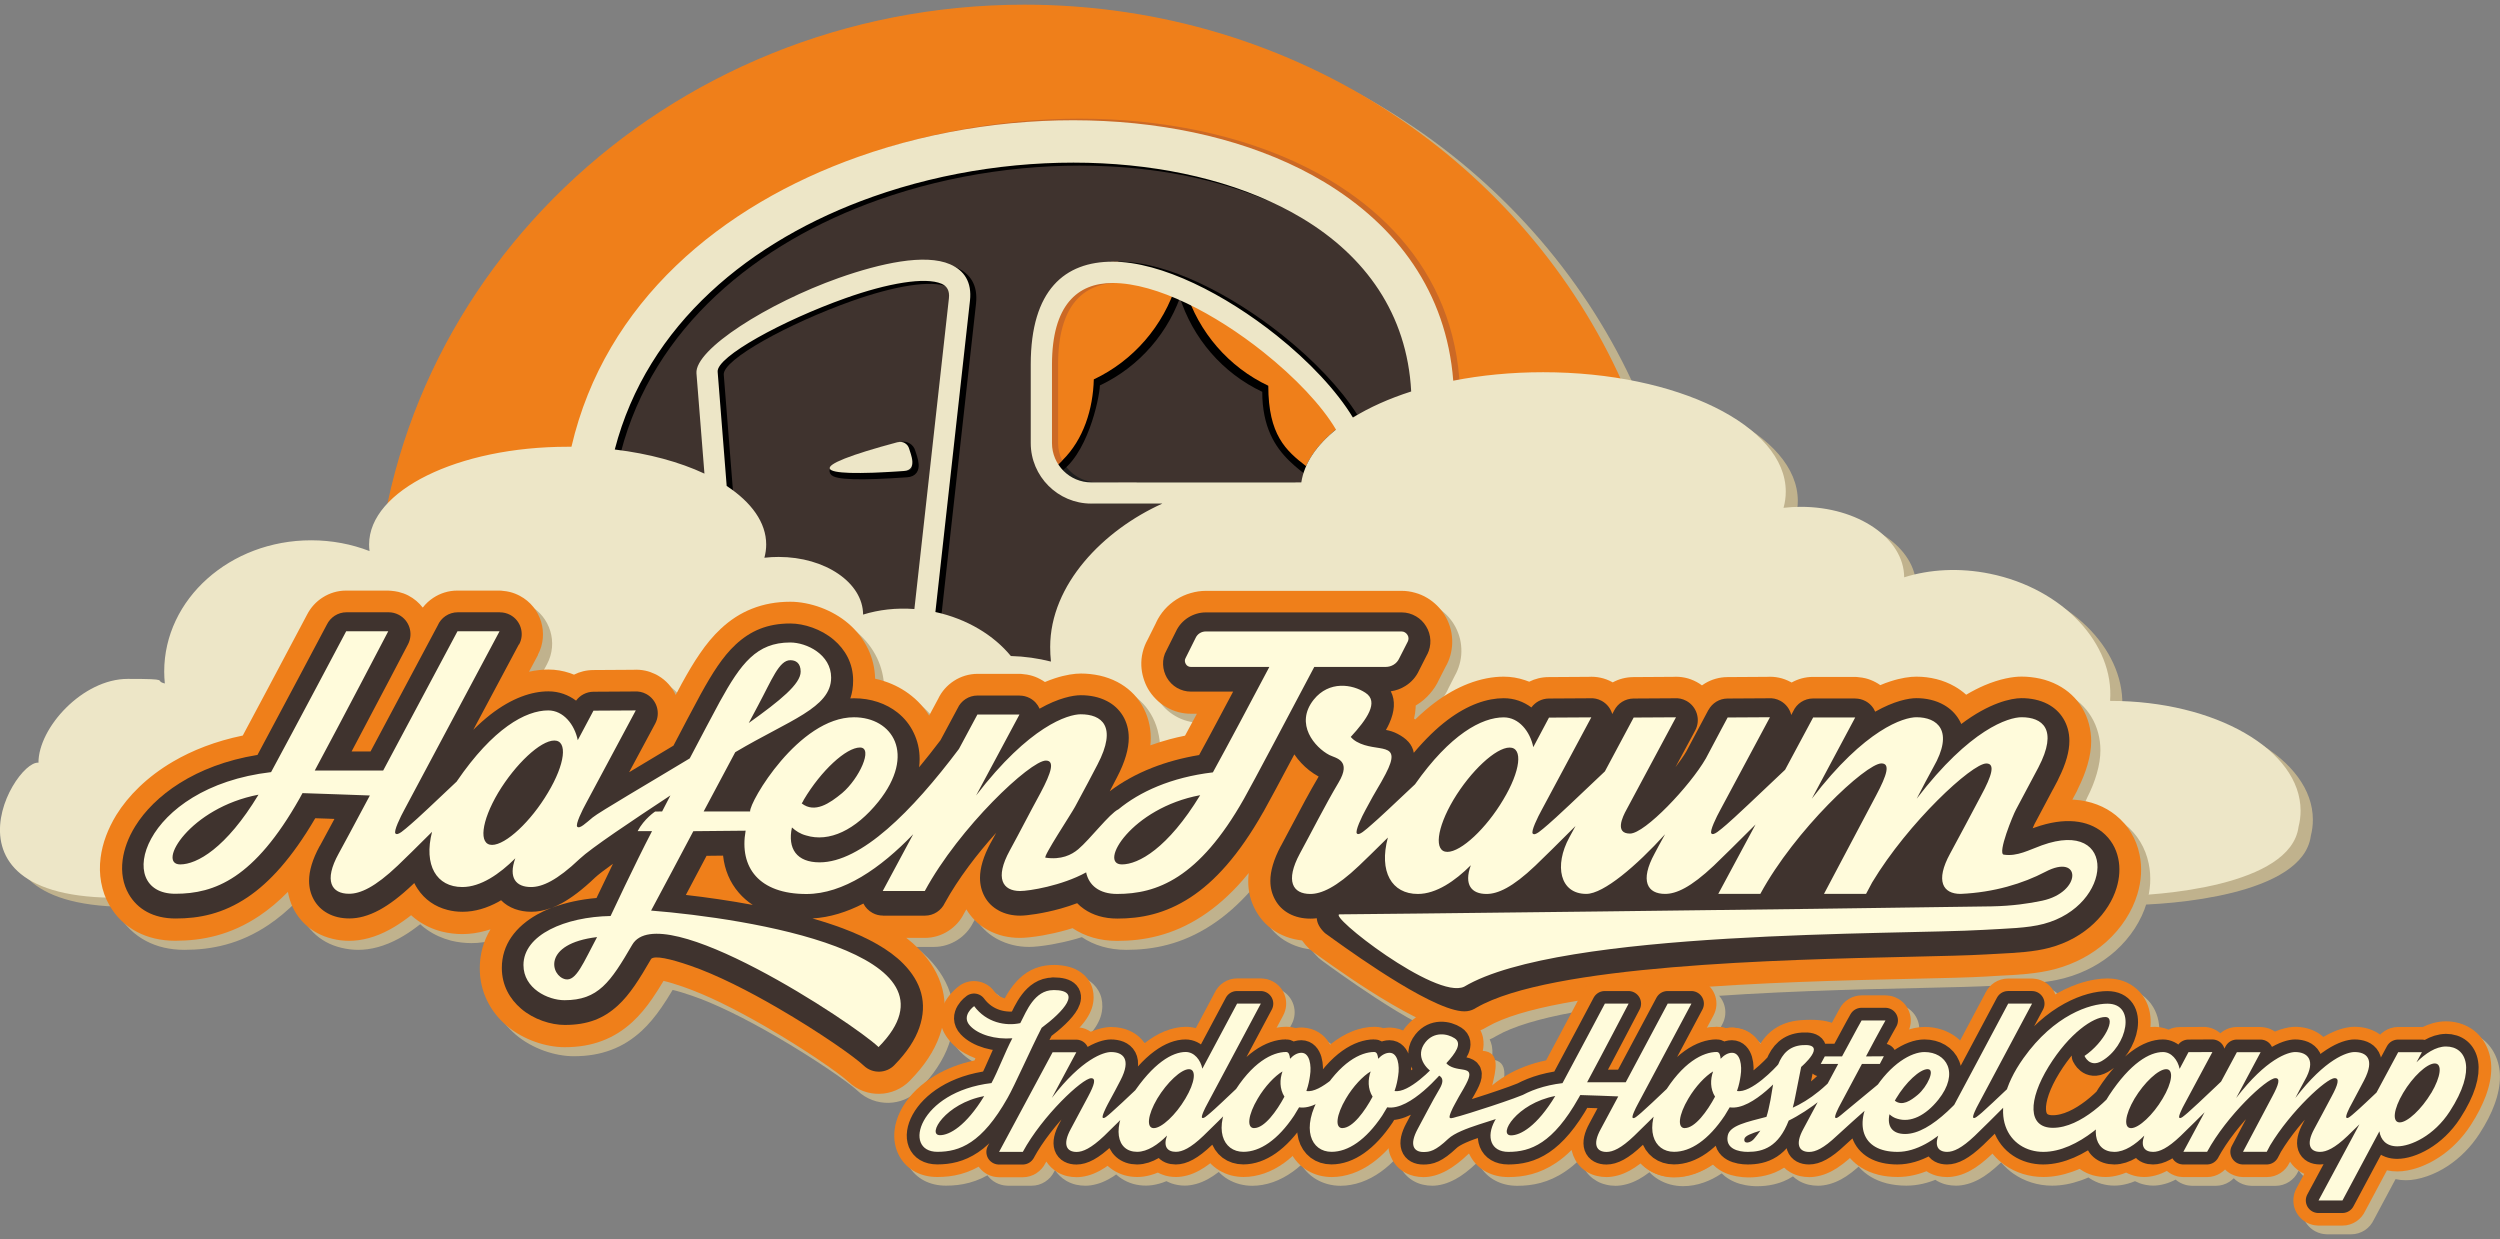
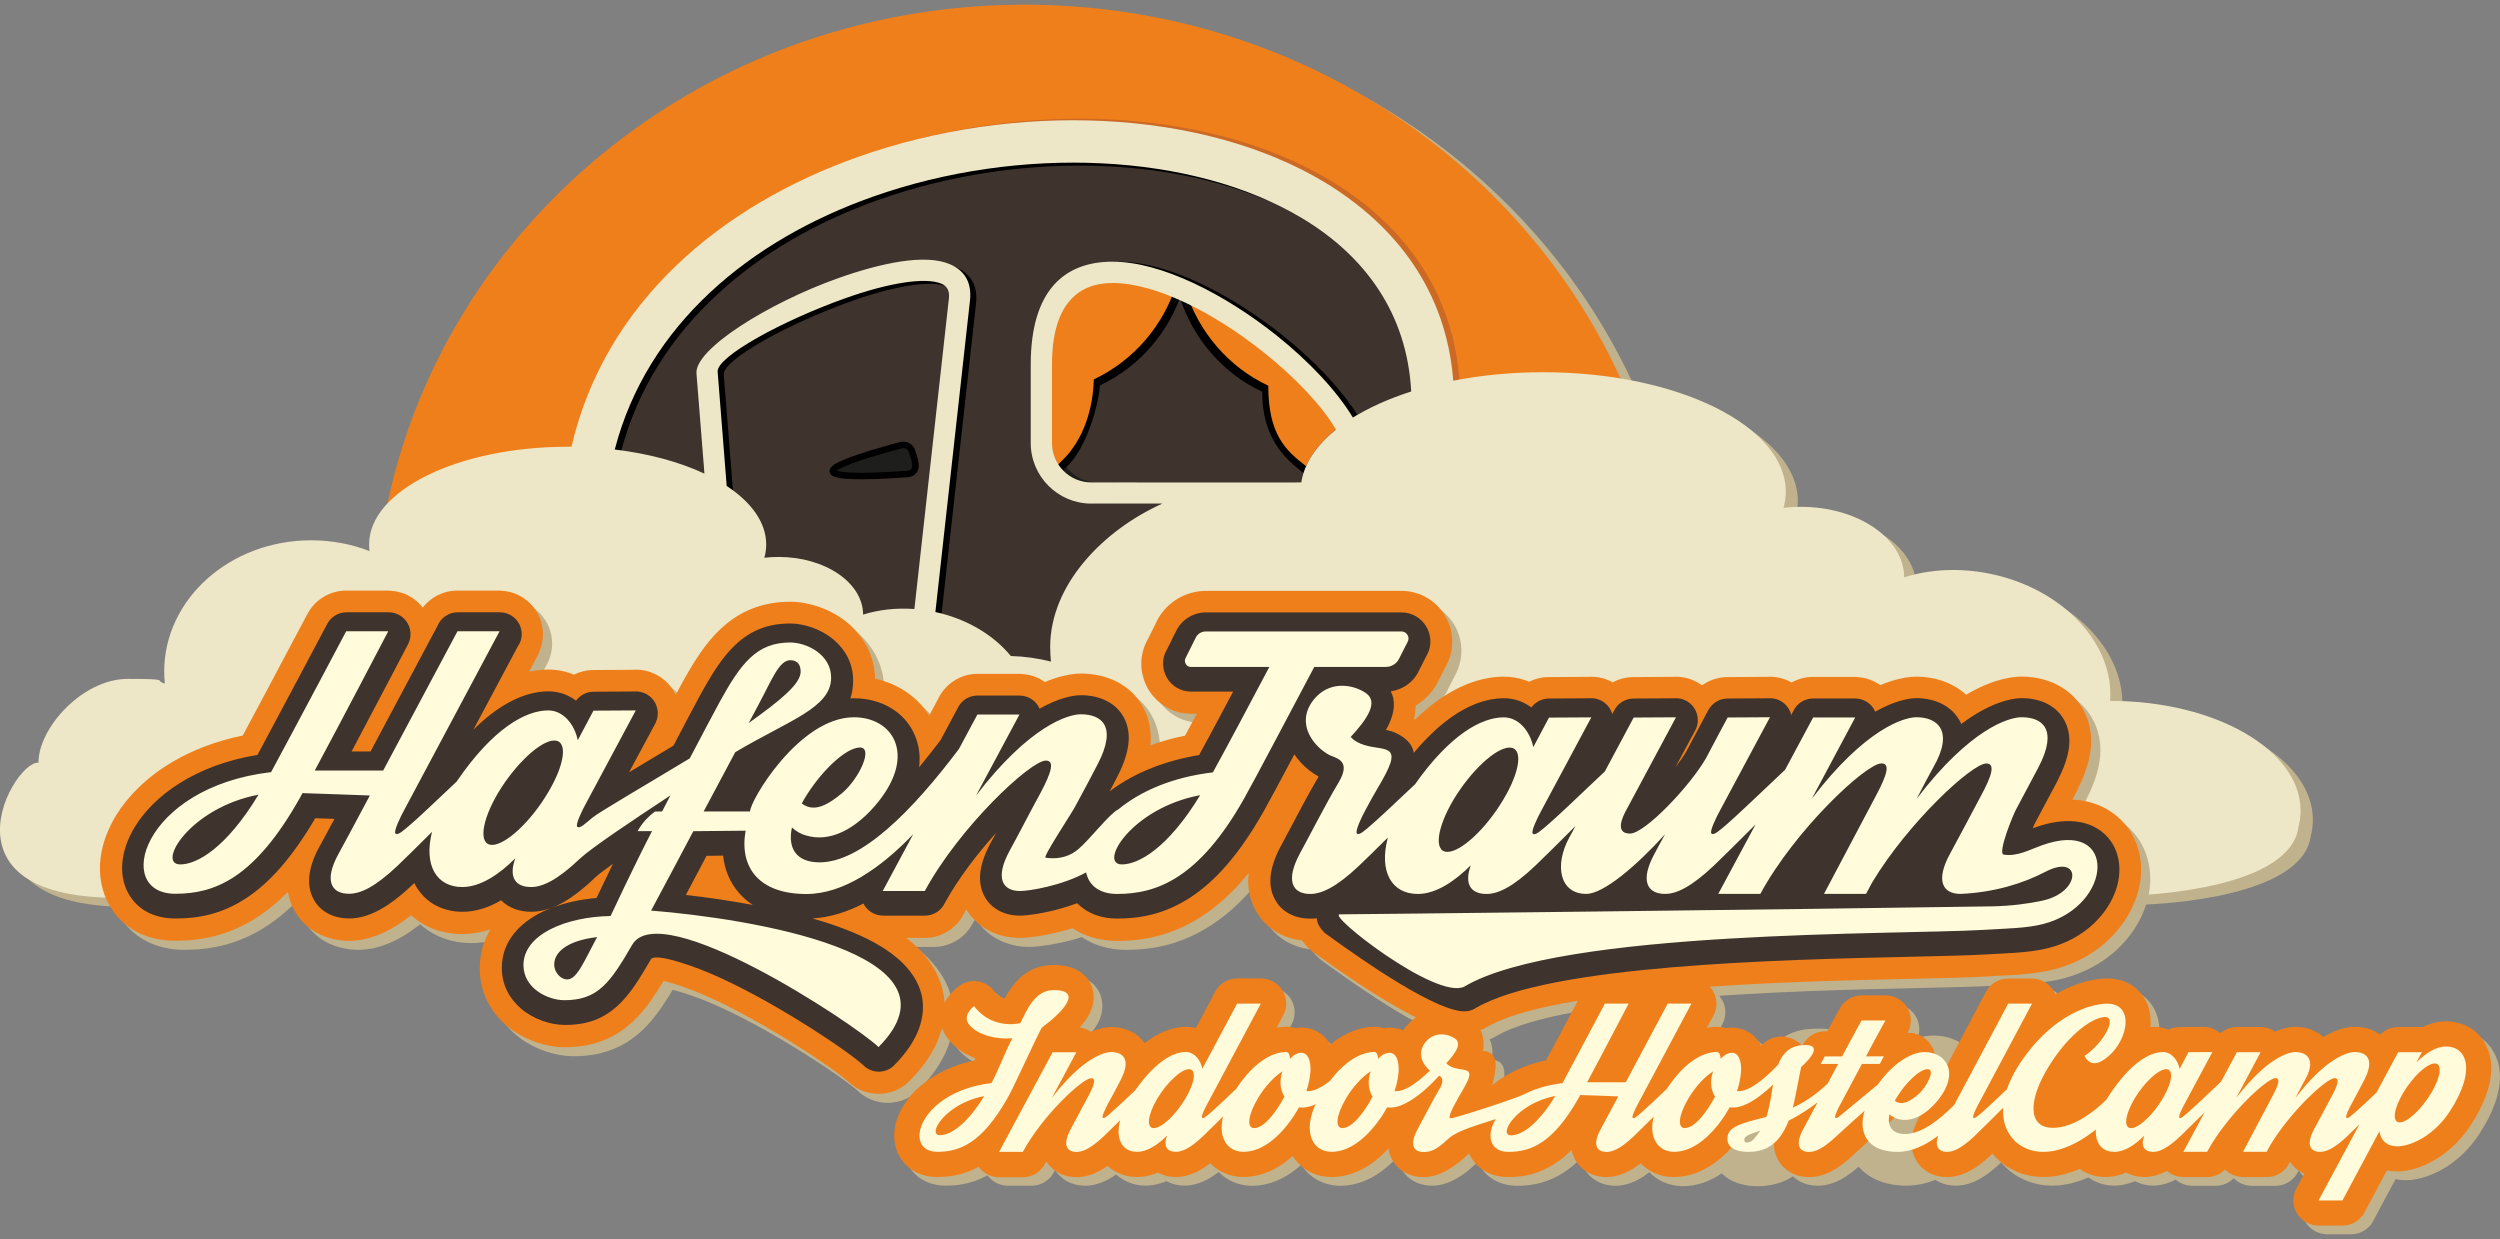
<svg xmlns="http://www.w3.org/2000/svg" version="1.1" width="343" height="170">
  <rect width="100%" height="100%" fill="#808080" stroke="none" />
  <svg xml:space="preserve" width="343" height="170" version="1.1" style="shape-rendering:geometricPrecision; text-rendering:geometricPrecision; image-rendering:optimizeQuality; fill-rule:evenodd; clip-rule:evenodd" viewBox="0 0 40117 19731" x="0" y="0">
    <defs>
      <style type="text/css">
   
    .str1 {stroke:black;stroke-width:104.146}
    .str0 {stroke:black;stroke-width:273.35}
    .str2 {stroke:#3F332E;stroke-width:404.011;stroke-linecap:round;stroke-linejoin:round}
    .fil14 {fill:none;fill-rule:nonzero}
    .fil8 {fill:black}
    .fil7 {fill:#1E1E1D}
    .fil5 {fill:#3F332E}
    .fil1 {fill:#C0B28D}
    .fil2 {fill:#DE7421}
    .fil9 {fill:#EDE6C7}
    .fil3 {fill:#EF7F1A}
    .fil6 {fill:black;fill-rule:nonzero}
    .fil10 {fill:#1E1E1D;fill-rule:nonzero}
    .fil12 {fill:#3F332E;fill-rule:nonzero}
    .fil0 {fill:#C0B28D;fill-rule:nonzero}
    .fil4 {fill:#CC6925;fill-rule:nonzero}
    .fil11 {fill:#EF7F1A;fill-rule:nonzero}
    .fil13 {fill:#FFFBDB;fill-rule:nonzero}
   
  </style>
    </defs>
    <g id="Ebene_x0020_1">
      <path class="fil0" d="M27485 16647c13,2 24,5 34,8 65,19 121,50 167,93 46,42 81,94 107,154l0 0 1 0c8,18 15,39 21,64 7,24 12,46 14,65 6,36 7,79 5,123 -2,35 -6,73 -13,110 -3,39 -11,78 -24,115 -15,41 -37,80 -66,114l-2 3c-5,6 -10,12 -15,17l0 1 -1 1c-3,3 -5,5 -8,8 -31,32 -138,139 -273,275 -113,114 -247,248 -373,374 -96,96 -187,186 -262,260 -68,67 -122,120 -156,152 -64,61 -124,112 -179,155 -58,44 -113,80 -166,109 -67,36 -130,62 -191,78 -66,18 -127,26 -182,26 -50,0 -102,-6 -153,-19 -52,-12 -100,-30 -143,-55 -43,-24 -83,-53 -118,-88 -35,-35 -65,-74 -89,-118 -22,-40 -39,-83 -51,-130 -2,-8 -4,-17 -6,-25 -82,83 -164,150 -247,206 -133,90 -264,147 -393,182 -128,35 -253,47 -376,47 -132,0 -249,-29 -348,-81 -110,-57 -195,-141 -254,-244 -37,-65 -63,-136 -77,-212 -13,-73 -15,-149 -5,-226 8,-65 25,-132 50,-199 24,-63 55,-127 93,-189 107,-174 280,-348 517,-486 175,-102 385,-186 631,-237 81,-151 150,-281 208,-390 108,-202 333,-628 372,-702 33,-66 84,-122 147,-161 63,-39 136,-62 213,-62l381 0c9,0 17,1 26,2 23,1 46,5 69,11 32,8 62,19 90,34l1 0 0 0c51,26 94,62 128,104 26,-32 56,-60 90,-82 64,-43 141,-68 223,-68l381 0c12,0 23,1 34,3 21,2 42,5 63,10l1 0 0 0c30,8 61,20 92,36 98,52 166,140 196,238 30,99 22,208 -30,306l-154 288zm901 171c47,-77 105,-147 178,-206 121,-98 276,-163 480,-176 436,-30 635,67 695,222 50,-14 100,-18 151,-13 83,8 153,36 212,80 62,46 107,107 137,178 10,23 17,49 24,78 6,27 10,54 12,80 3,34 1,74 -3,113 -4,34 -10,70 -17,103 -4,28 -11,56 -21,82 -3,7 -6,14 -9,21 -10,23 -21,44 -33,63 -59,89 -134,179 -218,268 -89,94 -186,184 -287,267 -91,76 -191,149 -292,218 -81,55 -160,105 -235,147 -48,97 -101,179 -157,248 -72,88 -150,157 -234,211 -96,62 -194,101 -294,125 -98,24 -192,32 -283,32 -24,0 -55,-1 -93,-5 -31,-3 -62,-7 -93,-13 -59,-11 -118,-27 -174,-52 -54,-23 -106,-53 -154,-91 -17,-14 -34,-29 -50,-45 -94,64 -189,112 -286,146 -112,40 -224,59 -335,59 -69,0 -137,-9 -202,-26 -67,-18 -129,-44 -187,-78 -60,-35 -113,-79 -160,-130 -45,-49 -84,-106 -117,-170 -29,-58 -52,-121 -67,-187 -14,-65 -22,-132 -22,-201 0,-110 19,-231 61,-362 37,-117 92,-239 166,-364 80,-135 161,-250 242,-347 91,-109 183,-199 273,-272 115,-92 229,-158 338,-202 131,-53 253,-75 361,-75 42,0 82,5 119,15 8,2 17,4 25,7l10 -2c32,-5 63,-8 92,-8 8,0 22,1 42,3 14,1 28,3 40,5 96,15 177,53 245,109 49,40 89,89 122,144zm-12123 -734c49,-91 110,-188 192,-275 130,-139 303,-246 542,-259 13,-2 25,-2 38,-1l6 0 2 0 0 -1c74,0 143,7 205,20 72,15 133,37 185,66 85,48 148,109 191,183 46,77 66,163 65,256 -1,60 -11,118 -30,174 -19,54 -46,108 -80,160 -47,72 -111,146 -184,219 -68,67 -144,133 -223,195 -35,70 -69,139 -101,206 -40,83 -84,177 -127,268 -62,131 -122,260 -159,336 -49,101 -93,188 -130,252 -1,2 -2,4 -4,6 -116,204 -231,370 -345,504 -121,142 -240,249 -358,328 -133,90 -263,147 -393,182 -128,35 -253,47 -376,47 -133,0 -249,-29 -348,-80 -109,-57 -194,-141 -254,-244 -37,-65 -63,-135 -77,-211 -13,-72 -15,-149 -5,-226 8,-65 25,-132 50,-199 24,-63 55,-126 93,-188 107,-173 279,-347 516,-486 173,-101 380,-185 623,-236l11 -24 5 -11c-62,-23 -120,-50 -174,-81 -80,-46 -150,-101 -210,-164 -2,-2 -4,-4 -6,-6 -352,-384 -83,-719 60,-853 4,-4 8,-8 13,-11 16,-14 30,-26 40,-34 12,-11 24,-19 37,-27 85,-54 184,-72 278,-57 101,16 196,70 261,158 19,26 40,47 63,64 23,17 49,31 77,41 9,4 19,7 28,9zm2266 754c33,-32 56,-55 67,-67 53,-56 113,-94 179,-115 70,-23 142,-24 214,-8l1 0 13 3c7,2 13,4 20,6 63,19 117,51 162,93 45,43 80,94 104,154 8,19 15,40 21,61l0 0 1 0c5,20 10,42 13,64 6,38 7,82 4,127 -2,40 -7,80 -15,118 -4,38 -12,75 -26,110 -15,38 -36,74 -63,108 -3,4 -7,9 -12,14l0 0c-8,10 -13,15 -15,17 -4,4 -9,8 -13,12 -45,46 -153,156 -283,287 -163,164 -301,304 -354,357 -54,54 -135,135 -249,247 -66,65 -122,120 -160,156l-1 1 0 0 -2 2 0 0c-65,61 -125,112 -180,154 -57,43 -112,79 -166,108 -67,36 -130,62 -191,78 -66,18 -126,26 -181,26 -52,0 -103,-6 -152,-17 -50,-12 -98,-30 -143,-55 -5,-3 -9,-5 -14,-8 -38,-23 -73,-49 -105,-81 -28,-27 -52,-57 -73,-90 -5,8 -10,17 -14,25 -32,66 -83,122 -145,162l0 0c-63,41 -138,64 -218,64l-381 0c-10,0 -20,-1 -29,-2 -24,-2 -47,-5 -69,-11 -32,-8 -63,-20 -93,-36 -98,-52 -166,-140 -195,-239 -30,-98 -22,-209 31,-307l849 -1581c33,-68 84,-126 147,-167 63,-41 138,-64 218,-64l381 0c12,0 23,1 34,3 21,2 42,5 63,10l1 0 0 0c30,8 61,19 92,36 14,8 27,16 40,25 31,-13 61,-24 90,-33 98,-32 179,-43 235,-43 56,0 114,6 172,19 55,13 109,32 160,59 47,25 90,54 127,89 37,34 70,74 97,121 2,3 4,6 5,9zm2046 -192c13,3 24,5 34,8 65,19 121,50 167,93 46,42 81,94 106,154 9,22 16,43 22,63 7,24 11,46 14,65 6,36 7,79 5,123 -2,35 -6,73 -13,110 -3,39 -11,78 -25,115 -16,43 -39,84 -69,119l-4 4 0 0 -2 3c-2,3 -5,6 -8,8l-1 1c-2,3 -5,5 -8,8 -31,32 -137,139 -273,275 -113,114 -247,248 -374,374 -96,96 -187,186 -262,260 -68,67 -122,120 -156,152 -64,61 -124,112 -179,155 -58,44 -113,80 -166,109 -67,36 -130,62 -191,78 -66,18 -126,26 -182,26 -36,0 -73,-3 -111,-10 -37,-6 -73,-16 -108,-28 -26,-10 -51,-21 -74,-33 -37,16 -76,29 -116,40 -71,20 -143,31 -214,31 -71,0 -140,-10 -205,-28 -66,-19 -129,-48 -187,-86 -52,-34 -99,-75 -139,-123l0 0 0 0c-39,-46 -72,-99 -99,-157 -24,-51 -41,-106 -53,-163 -12,-57 -18,-115 -18,-172 0,-119 24,-254 76,-398 46,-127 113,-263 205,-403 87,-132 173,-246 255,-341 93,-107 183,-194 270,-264 112,-90 222,-155 327,-198 124,-51 240,-74 347,-74 54,0 107,7 159,21l106 -199 193 -361c32,-70 82,-128 144,-170 64,-43 141,-68 223,-68l381 0c12,0 23,1 34,3 21,2 42,5 63,10l1 0 0 0c30,8 61,20 92,36 98,52 166,139 196,238 30,99 22,208 -30,306l-22 42 -131 246zm915 198c58,-64 124,-105 195,-128 91,-29 183,-25 271,5 36,12 70,28 102,49 32,21 61,44 87,70 17,17 32,35 46,53 14,18 27,37 38,58 21,37 38,79 50,122 10,37 16,75 19,113 7,52 3,105 -10,156 -13,49 -36,97 -70,141l0 0c-4,5 -7,9 -10,13l-11 13 -3 3c-40,47 -172,200 -355,355 -172,147 -388,292 -614,348 -71,103 -144,196 -220,278 -86,93 -173,171 -262,234 -102,73 -207,128 -314,166 -112,39 -224,59 -335,59 -69,0 -136,-9 -202,-26 -67,-18 -129,-44 -187,-78 -59,-35 -113,-79 -160,-130 -45,-49 -84,-106 -117,-171 -29,-58 -52,-121 -67,-187 -15,-65 -22,-132 -22,-201 0,-109 19,-231 60,-361 37,-117 92,-238 166,-363 80,-134 161,-249 242,-347 90,-109 182,-199 273,-271 115,-92 229,-158 337,-201 131,-52 253,-74 361,-74 42,0 82,5 119,15 9,2 17,4 25,7l10 -2c32,-5 63,-8 92,-8 8,0 22,1 42,3 14,1 27,3 40,5 96,15 177,53 245,109 58,48 103,107 138,174zm1416 0c58,-64 124,-105 195,-128 91,-29 182,-25 271,5 36,12 70,28 102,49 32,21 61,44 87,70 17,17 32,35 46,53 14,18 26,37 38,58 22,37 38,79 50,122 10,37 16,75 19,113 7,52 3,105 -10,156 -13,49 -37,97 -70,141l0 0c-4,5 -7,9 -10,13l-11 13 -3 3c-40,47 -172,200 -355,355 -173,147 -388,292 -614,348 -70,103 -144,196 -220,278 -86,93 -174,171 -262,234 -102,73 -207,128 -314,166 -112,39 -224,59 -335,59 -69,0 -137,-9 -202,-26 -67,-18 -129,-44 -187,-78 -59,-35 -113,-79 -160,-130 -45,-49 -84,-106 -117,-171 -29,-58 -52,-121 -67,-187 -15,-65 -22,-132 -22,-201 0,-109 19,-231 61,-361 37,-117 91,-238 165,-363 80,-134 161,-249 242,-347 91,-109 182,-199 273,-271 115,-92 229,-158 337,-201 130,-52 253,-74 361,-74 42,0 82,5 119,15 9,2 17,4 25,7l10 -2c32,-5 63,-8 92,-8 8,0 22,1 42,3 14,1 27,3 40,5 96,15 177,53 245,109 58,48 103,107 138,174zm1026 81c294,24 208,316 153,558 -11,49 333,-246 372,-217 61,44 108,98 139,161 30,63 45,132 42,208 -2,63 -19,128 -50,191 -27,55 -64,108 -113,158 -27,27 -71,64 -127,106 -74,56 -121,91 -173,128 -86,63 -184,134 -271,200 -87,66 -163,126 -204,165 -65,61 -125,113 -180,155 -59,45 -114,81 -165,108 -67,36 -130,62 -191,79 -66,18 -126,26 -181,26 -51,0 -101,-6 -149,-17 -50,-11 -97,-29 -141,-53 -44,-24 -84,-53 -120,-89 -35,-34 -65,-74 -89,-118 -23,-42 -41,-86 -52,-131 -11,-45 -17,-91 -17,-139 0,-64 10,-133 33,-207 19,-65 48,-134 88,-207 3,-5 6,-10 9,-15 11,-19 23,-42 36,-68l-1 0c102,-192 36,-68 59,-112 32,-60 65,-123 117,-219 11,-21 22,-41 34,-62 -33,-31 -66,-67 -96,-107 -42,-56 -79,-118 -105,-184 -34,-88 -53,-183 -48,-284 5,-91 28,-185 77,-278 11,-21 24,-43 38,-65 14,-22 29,-43 44,-61l0 0c3,-4 6,-7 9,-10 62,-74 130,-131 203,-173 84,-48 173,-76 262,-88 2,0 5,-1 7,-1 89,-11 177,-5 259,13 93,21 179,57 250,100l5 3 0 0 5 3c2,2 5,3 7,5 131,85 204,192 231,314 2,8 3,15 4,23 11,66 8,134 -7,201zm4468 -81c58,-64 124,-105 195,-128 91,-29 183,-25 271,5 36,12 70,28 102,49 32,21 61,44 87,70 17,17 33,35 46,53 14,18 26,37 38,58 22,37 38,79 50,122 10,37 16,75 19,113 7,52 3,105 -10,156 -13,49 -37,97 -71,141l0 0c-4,5 -7,9 -10,13l-11 13 -3 3c-40,47 -172,200 -355,355 -173,147 -388,292 -614,348 -71,103 -144,196 -220,278 -86,93 -174,171 -262,234 -102,73 -207,128 -314,166 -112,39 -224,59 -335,59 -69,0 -136,-9 -202,-26 -67,-18 -129,-44 -186,-78 -60,-35 -113,-79 -160,-130 -45,-49 -84,-106 -117,-171 -29,-58 -52,-121 -67,-187 -14,-65 -22,-132 -22,-201 0,-109 19,-231 61,-361 37,-117 92,-238 165,-363 80,-134 161,-249 242,-347 91,-109 182,-199 273,-271 115,-92 229,-158 337,-201 130,-52 253,-74 361,-74 42,0 81,5 119,15 8,2 17,4 25,7l10 -2c32,-5 63,-8 92,-8 8,0 22,1 42,3 14,1 27,3 40,5 96,15 178,53 245,109 58,48 103,107 138,174zm2347 -207c46,-2 92,4 139,17 65,18 121,50 167,92 47,43 82,95 108,155 9,21 16,41 21,61 6,21 10,42 14,64 6,38 8,80 6,122 -2,37 -5,75 -12,111 -2,40 -10,79 -23,116 -15,42 -38,82 -67,118l-2 3c-2,2 -4,5 -6,7l0 0 -2 3c-6,7 -13,14 -20,20 -58,56 -276,250 -515,462l-4 3 0 1 -3 2c-4,3 -8,7 -11,9 -258,229 -538,478 -644,579l-2 2 -1 1 0 0c-64,61 -124,111 -179,154 -59,45 -113,81 -164,108 -66,36 -129,61 -191,78 -66,18 -127,26 -183,26 -52,0 -103,-6 -152,-17 -50,-12 -98,-30 -143,-55 -5,-3 -9,-5 -14,-8 -38,-22 -72,-49 -104,-80 -35,-35 -66,-74 -90,-118 -22,-40 -39,-83 -51,-130 -11,-45 -17,-91 -17,-138 0,-63 11,-133 34,-209 21,-67 50,-136 89,-208l3 -4c25,-46 44,-82 61,-114 133,-247 15,-27 52,-97l18 -33 186 -348c-33,-41 -57,-87 -72,-136 -1,-4 -2,-8 -4,-13 -26,-96 -17,-201 32,-295 14,-25 -1,3 28,-50 36,-67 27,-50 33,-61l0 0c33,-65 82,-120 142,-159 64,-41 139,-65 219,-65l37 0c51,-93 94,-175 131,-241 38,-69 55,-101 63,-115 33,-66 84,-121 146,-160 62,-39 135,-61 213,-61l384 0c11,0 22,1 33,3 25,2 49,6 72,12 32,9 65,23 98,42 96,56 160,146 186,246 25,98 14,205 -40,300zm965 270c23,-31 45,-61 67,-92 5,-6 9,-12 14,-18 40,-51 87,-89 139,-116 62,-32 128,-46 197,-44l2 0 0 0 7 0 4 0 0 0c77,4 144,27 203,65 60,39 107,92 142,156 2,5 5,9 7,14 9,17 16,33 22,48 8,20 14,41 20,63 9,35 14,77 17,120 2,39 2,78 -1,114 1,35 -2,69 -10,102 -10,42 -26,82 -49,119 -117,191 -263,401 -429,604 -141,171 -294,334 -456,471 -158,134 -326,246 -501,322 -167,73 -339,115 -516,115 -112,0 -216,-13 -311,-36 -102,-26 -193,-64 -273,-114 -63,-39 -118,-85 -166,-137 -48,-52 -89,-111 -122,-176 -31,-61 -55,-125 -70,-191 -15,-67 -23,-135 -23,-204 0,-116 22,-241 65,-371 41,-122 100,-247 177,-371 3,-4 6,-9 9,-13 71,-111 145,-209 220,-294 85,-95 174,-177 264,-245 109,-83 218,-144 323,-186 121,-48 236,-71 339,-71 98,0 192,15 279,44 90,30 172,74 244,132 43,34 82,73 116,116 18,23 36,48 51,74zm1237 -261c11,2 21,5 32,8 65,18 121,50 167,92 47,43 82,95 108,155 9,21 16,41 21,61 6,21 10,42 14,64 6,38 8,80 6,122 -2,37 -6,75 -12,111 -2,40 -10,79 -23,116 -15,42 -38,82 -67,118l-2 3c-2,2 -4,5 -6,7l0 0 -2 3c-6,7 -12,13 -18,18 -34,35 -138,140 -270,273 -113,114 -247,248 -373,374 -95,95 -186,185 -261,259 -68,66 -122,120 -156,152l-2 1 -1 1 0 0c-64,61 -124,111 -179,154 -59,45 -113,81 -164,108 -66,36 -129,61 -191,78 -66,18 -126,26 -183,26 -52,0 -103,-6 -152,-17 -50,-12 -98,-30 -143,-55 -5,-3 -9,-5 -14,-8 -38,-22 -72,-49 -104,-80 -36,-35 -66,-74 -90,-118 -22,-40 -39,-83 -51,-130 -11,-45 -17,-91 -17,-138 0,-63 11,-133 34,-209 20,-67 50,-136 89,-208 3,-5 6,-10 9,-14 133,-245 931,-1746 1048,-1966l-1 0 6 -11 3 -5c32,-65 80,-119 139,-159 64,-43 141,-68 223,-68l384 0c12,0 23,1 34,3 21,2 42,5 62,10l1 0 0 0c30,8 61,20 92,36 98,52 166,140 196,238 30,99 22,208 -30,306l-154 288zm1509 417c34,21 65,46 93,76 19,20 37,42 53,65 16,23 30,48 42,72 39,79 63,181 63,281 0,97 -22,196 -74,276 -3,5 -7,10 -11,15 -84,130 -201,276 -339,416 -126,129 -271,254 -427,361 -145,99 -301,183 -464,240 -152,54 -308,85 -466,85 -112,0 -223,-17 -328,-50 -106,-33 -205,-82 -295,-145 -66,-47 -127,-102 -180,-164 -53,-62 -98,-130 -135,-203 -36,-73 -65,-153 -84,-240 -19,-83 -28,-169 -28,-258 0,-164 33,-345 106,-539 65,-172 162,-354 298,-544 113,-158 230,-294 347,-409 133,-131 267,-236 397,-321 162,-105 319,-178 462,-227 182,-63 345,-87 467,-87 93,0 178,15 256,43 84,30 157,75 220,131 63,57 112,124 148,197 36,74 58,154 67,238 7,65 6,133 -3,203 -9,68 -24,137 -47,204 -32,96 -79,192 -138,282zm1362 -366c24,-15 50,-27 77,-36 63,-23 126,-28 191,-19 10,1 20,2 28,4 13,2 24,5 35,8 65,19 121,50 167,93 46,42 81,94 107,154 9,22 16,43 22,63 7,24 12,46 14,65 6,36 7,79 5,123 -2,35 -7,73 -13,110 -3,39 -11,78 -24,115 -16,43 -39,84 -70,119l-4 4 0 0 -2 3c-2,3 -5,6 -8,8l-1 1c-3,3 -5,5 -8,8 -31,32 -137,139 -273,275 -113,114 -247,248 -374,374 -96,96 -187,186 -262,260 -68,67 -122,120 -156,152 -64,61 -124,112 -179,155 -58,44 -113,80 -166,109 -67,36 -130,62 -191,78 -66,18 -127,26 -182,26 -36,0 -73,-3 -111,-10 -37,-6 -73,-16 -107,-28 -26,-10 -51,-21 -75,-33 -37,16 -76,29 -116,40 -71,20 -143,31 -214,31 -72,0 -140,-10 -205,-28 -66,-19 -128,-48 -187,-86 -53,-35 -100,-76 -140,-123 -39,-46 -72,-99 -99,-157 -23,-51 -41,-106 -53,-163 -12,-57 -18,-115 -18,-172 0,-119 24,-254 76,-398 46,-127 113,-263 205,-403 87,-132 173,-246 256,-341 92,-107 183,-194 270,-264 112,-90 222,-155 327,-198 124,-51 241,-74 347,-74 68,0 133,11 194,31 13,4 26,9 38,14 52,-26 112,-41 177,-41l0 0 358 -2 0 0c37,-2 75,0 112,8 4,1 8,2 11,3 32,8 64,20 94,36 51,27 94,65 127,108zm2664 140c24,-24 44,-43 56,-56 2,-2 2,-2 4,-4l3 -3 9 -10c47,-48 101,-81 159,-102 63,-23 126,-28 191,-19 10,1 20,2 28,4 13,2 24,5 35,8 65,19 121,50 167,93 46,42 81,94 106,154l0 0 1 0c8,18 15,39 21,64 7,24 11,46 14,65 6,36 7,79 5,123 -2,35 -7,73 -13,110 -3,39 -11,78 -24,115 -15,41 -37,80 -66,114l-2 3c-5,6 -10,12 -15,17l-1 1 -1 1c-2,3 -5,5 -8,8 -33,34 -150,152 -296,299 -112,113 -242,242 -364,365 -93,92 -181,180 -253,251 -66,65 -120,117 -153,148l-1 1c-61,58 -121,109 -178,152 -59,45 -115,81 -166,109 -67,36 -131,62 -191,78 -66,18 -126,26 -181,26 -52,0 -103,-6 -152,-17 -50,-12 -98,-30 -143,-55 -5,-3 -9,-5 -14,-8 -38,-22 -72,-49 -104,-80 -27,-26 -50,-55 -70,-86l-10 19 -1 2c-32,66 -81,121 -141,160 -64,42 -140,66 -221,66l-381 0c-9,0 -17,-1 -26,-2 -24,-2 -48,-5 -71,-11 -33,-8 -64,-20 -92,-35 -38,-20 -71,-45 -99,-74 -21,21 -45,41 -71,57l0 0c-63,41 -138,64 -217,64l-381 0c-10,0 -20,-1 -29,-2 -24,-2 -47,-5 -69,-11 -31,-8 -63,-20 -93,-36 -98,-52 -166,-140 -195,-239 -30,-98 -22,-209 31,-307l849 -1581c33,-68 84,-126 147,-167 63,-41 138,-64 218,-64l381 0c12,0 23,1 34,3 21,2 42,5 63,10l1 0 0 0c30,8 61,19 92,36 14,8 27,16 40,25 31,-13 61,-24 89,-33 98,-32 180,-43 236,-43 60,0 122,7 183,22 58,15 116,37 170,68 36,21 70,45 100,72 58,-34 112,-61 162,-83 144,-62 263,-80 337,-80 56,0 113,6 172,19 55,13 109,32 160,59 47,25 90,54 127,89 37,34 70,75 98,121l5 8zm530 -293c53,-25 107,-46 163,-62 71,-20 142,-30 212,-30 72,0 143,10 211,29 68,19 133,49 193,87 54,35 102,76 142,123 39,45 74,98 103,158 26,55 46,112 59,173 13,59 19,120 19,184 0,130 -27,279 -88,444 -52,142 -131,299 -241,468 -70,107 -146,202 -227,284 -89,91 -182,166 -276,229 -111,74 -225,129 -334,167 -125,44 -243,65 -343,65 -59,0 -114,-6 -166,-18l-347 649c-32,70 -82,128 -144,170 -64,42 -141,67 -223,67l-384 0c-10,0 -20,-1 -29,-2 -24,-2 -47,-5 -69,-11 -31,-8 -63,-20 -93,-36 -98,-53 -166,-141 -195,-239 -30,-99 -21,-208 31,-307l1269 -2361c33,-68 84,-126 147,-166 63,-41 138,-64 218,-64l381 0c4,0 7,0 11,0z" />
      <path class="fil1" d="M34061 11317c1686,0 3053,789 3053,1761 0,88 -11,175 -33,260 -126,949 -2242,1108 -2925,1108 -7055,0 -12302,-1024 -19667,-1103 -3910,209 -7881,632 -11480,1070 -4128,501 -2618,-2151 -2197,-2104 0,-561 709,-1345 1433,-1345 724,0 406,26 595,74 -6,-63 -10,-127 -10,-191 0,-1164 1056,-2106 2358,-2106 333,0 650,62 937,173 -5,-35 -7,-70 -7,-106 0,-866 1426,-1568 3186,-1568 1759,0 3185,702 3185,1568 0,72 -10,143 -29,213 74,-9 151,-13 229,-13 747,0 1353,414 1355,926 336,-106 725,-128 1124,-48 525,106 965,372 1246,713 222,6 437,37 643,89 -8,-77 -12,-155 -12,-234 0,-1422 1290,-2574 2882,-2574 407,0 794,75 1145,211 -6,-43 -9,-86 -9,-130 0,-1058 1743,-1916 3893,-1916 2150,0 3893,858 3893,1916 0,88 -12,175 -36,260 91,-11 185,-16 280,-16 913,0 1653,506 1656,1131 411,-128 887,-157 1374,-58 1176,239 2001,1130 1930,2042l4 0z" />
      <path class="fil1" d="M16791 9645l127 33c187,-553 538,-1037 1003,-1408 596,-475 1378,-764 2232,-764 226,0 452,22 676,63 50,9 100,20 150,31 136,-113 339,-164 598,-164 394,0 1014,155 1696,326 762,191 1609,403 2159,403 424,0 539,-679 624,-1179 26,-156 51,-300 78,-413 33,-141 74,-267 126,-372 -782,-1752 -2070,-3246 -3687,-4313 -1678,-1107 -3712,-1755 -5908,-1755 -2886,0 -5496,1122 -7383,2934 -1883,1808 -3047,4306 -3047,7064 0,563 49,1124 147,1675 70,393 163,781 280,1161l9843 -3314 141 -48 145 38z" />
      <polygon class="fil2 str0" points="16853,4476 21275,4476 21275,7775 16853,7775 " />
      <path class="fil3" d="M16567 9511l127 33c187,-553 538,-1038 1003,-1408 596,-475 1378,-764 2233,-764 226,0 452,22 676,63 50,9 100,20 150,31 136,-114 339,-164 598,-164 394,0 1014,155 1696,326 762,191 1609,403 2159,403 425,0 539,-679 624,-1179 26,-156 51,-300 77,-413 34,-141 74,-267 126,-372 -782,-1752 -2070,-3246 -3687,-4313 -1678,-1107 -3712,-1755 -5908,-1755 -2886,0 -5496,1121 -7383,2934 -1883,1808 -3047,4306 -3047,7064 0,564 49,1124 147,1675 70,393 163,781 280,1161l9843 -3314 141 -47 145 38z" />
      <path class="fil4" d="M23295 7524l-350 1566c-141,631 -325,1236 -645,1697 -352,507 -848,832 -1587,828l-372 -2c-169,-1 -309,-125 -334,-286l0 0c-55,-343 -211,-643 -430,-854 -202,-195 -459,-313 -737,-313 -276,0 -532,116 -733,309 -218,209 -374,504 -431,844 -29,174 -186,295 -358,284l-4919 -27c-644,-4 -1413,-71 -2037,-336 -690,-294 -1204,-813 -1227,-1711l-22 -874c-80,-3209 2087,-5288 4759,-6234 1262,-447 2640,-639 3942,-575 1313,65 2554,391 3532,978 1551,933 2442,2500 1950,4706zm-1013 1420l350 -1566c417,-1867 -331,-3191 -1635,-3975 -880,-529 -2010,-823 -3215,-882 -1216,-60 -2503,119 -3683,537 -2416,855 -4377,2718 -4306,5575l22 874c14,570 355,906 814,1101 525,223 1201,280 1773,283l4670 26c111,-369 308,-692 564,-937 326,-313 746,-501 1205,-501 462,0 884,190 1212,507 257,248 454,576 563,950l101 0c477,3 798,-208 1025,-535 259,-373 416,-901 541,-1457z" />
      <path class="fil5" d="M22866 7476l-350 1566c-265,1188 -682,2266 -1899,2259l-372 -2c-134,-828 -756,-1454 -1503,-1454 -742,0 -1361,618 -1500,1438l-4940 -27c-1217,-7 -2888,-246 -2925,-1715l-22 -874c-204,-8185 15174,-8635 13510,-1190z" />
      <path class="fil6" d="M11693 11253l-420 -5290c-31,-386 1150,-1127 2279,-1529 349,-124 694,-219 995,-265 320,-49 599,-42 796,45 229,100 351,286 319,582l-721 6491 -338 -37 721 -6491c13,-122 -31,-196 -116,-233 -133,-58 -349,-59 -609,-20 -280,43 -603,132 -932,249 -1010,359 -2072,939 -2053,1181l420 5290 -340 27z" />
      <path class="fil7 str1" d="M14455 7068c-1555,416 -1385,568 98,463 230,-16 106,-278 85,-358l0 0c-21,-79 -103,-127 -182,-105z" />
      <path class="fil8" d="M20255 6210c0,1128 815,1279 1027,1653 190,335 608,-426 514,-576l-636 -1020 -1590 -1290 -645 -304c212,683 699,1241 1329,1538z" />
-       <path class="fil9" d="M14406 7019c-1555,416 -1385,568 98,463 229,-16 106,-279 85,-357l0 0c-21,-79 -103,-127 -182,-105z" />
      <path class="fil3" d="M20352 6113c0,791 282,1041 607,1292 113,-257 331,-494 630,-702l-332 -533 -1590 -1290 -644 -304c211,683 699,1241 1329,1538z" />
      <path class="fil6" d="M20732 8004l-3123 0c-225,0 -432,-77 -597,-206l1227 0 0 -135 2551 0c-37,114 -57,229 -58,341zm-3564 -3653c214,-159 482,-229 783,-229 788,0 1810,528 2631,1183 503,402 935,856 1198,1273 -99,54 -193,114 -281,177 -235,-372 -646,-798 -1129,-1184 -669,-533 -1469,-977 -2131,-1084l0 -137 -1072 0z" />
      <path class="fil10" d="M17946 8004l-337 0c-267,0 -510,-109 -686,-285 -62,-62 -116,-132 -159,-209 18,3 -4,5 56,5 60,0 149,-123 226,-202 9,13 19,48 74,115 14,17 29,34 45,50 114,114 271,185 444,185l337 0 0 341z" />
      <path class="fil8" d="M17650 6109c-10,225 -207,1139 -672,1414 -55,32 -5,-345 2,-441l122 -1711c31,-439 437,-1015 877,-1006l646 14 355 191c-211,683 -699,1241 -1329,1538z" />
      <path class="fil3" d="M17552 6012c-12,472 -163,966 -507,1302l-155 150c-318,-106 -42,43 -39,-309l16 -1870c4,-440 573,-1026 1013,-1016l646 14 355 191c-211,683 -699,1241 -1329,1538z" />
-       <path class="fil4" d="M16793 7559c-98,-152 -155,-332 -155,-525l0 -1261c0,-1198 548,-1648 1308,-1650l0 341c-562,2 -967,359 -967,1309l0 1261c0,100 24,194 66,279l-251 247z" />
      <path class="fil8" d="M9207 7141c-21,-1 41,0 61,0 539,-2321 2400,-3873 4604,-4653 1262,-447 2640,-639 3942,-574 894,44 1754,209 2520,495l0 731c-755,-319 -1632,-502 -2552,-547 -1216,-60 -2503,119 -3683,537 -1957,693 -3616,2047 -4137,4055l-754 -44z" />
      <path class="fil9" d="M14294 13197c-3910,209 -7881,632 -11480,1070 -4128,501 -2618,-2151 -2197,-2104 0,-561 709,-1345 1433,-1345 724,0 406,26 595,74 -6,-63 -10,-127 -10,-191 0,-1164 1056,-2107 2358,-2107 333,0 650,62 937,173 -5,-35 -7,-71 -7,-106 0,-866 1426,-1568 3186,-1568 20,0 41,0 61,0 539,-2321 2400,-3873 4604,-4653 1263,-447 2640,-639 3942,-574 1313,65 2554,391 3532,978 1168,703 1962,1765 2072,3189 446,-88 933,-136 1443,-136 2150,0 3893,858 3893,1916 0,88 -12,175 -36,260 91,-11 185,-16 280,-16 913,0 1653,506 1656,1131 411,-129 887,-157 1374,-58 1176,239 2001,1130 1930,2041l4 0c1686,0 3053,789 3053,1762 0,88 -11,175 -33,260 -126,949 -2242,1108 -2925,1108 -7055,0 -12302,-1024 -19667,-1103zm-4430 -6060c550,66 1043,201 1440,387l-128 -1609c-31,-386 1150,-1128 2279,-1529 349,-124 694,-219 995,-265 320,-49 599,-42 796,44 229,100 351,286 319,582l-555 4998c510,111 936,372 1211,706 222,6 437,37 643,89 -8,-77 -12,-155 -12,-234 0,-1006 858,-1877 1800,-2301l-1141 0c-267,0 -510,-109 -686,-285 -176,-176 -285,-419 -285,-686l0 -1261c0,-1201 550,-1650 1313,-1650 788,0 1810,528 2631,1183 522,416 967,890 1226,1319 263,-163 579,-305 935,-419 -65,-1248 -740,-2174 -1746,-2778 -880,-529 -2010,-823 -3214,-883 -1216,-60 -2503,119 -3683,537 -1957,693 -3616,2047 -4137,4055zm1797 585c398,262 634,587 634,939 0,72 -10,143 -29,213 75,-9 151,-13 229,-13 747,0 1353,414 1355,925 251,-78 531,-111 823,-89l554 -4986c14,-122 -31,-196 -116,-233 -134,-58 -349,-59 -610,-19 -280,43 -603,132 -932,249 -1010,359 -2072,939 -2053,1181l145 1833zm9221 -58c48,-309 245,-597 556,-847 -227,-386 -656,-838 -1166,-1244 -769,-613 -1712,-1108 -2419,-1108 -564,0 -972,356 -972,1309l0 1261c0,173 71,330 185,445 114,114 272,185 445,185l3371 0zm556 -847c40,-32 53,-43 0,0z" />
      <path class="fil0" d="M8780 10578l-145 271c109,-24 213,-35 312,-35 119,0 234,20 344,57 22,7 45,16 66,25 93,-47 199,-74 314,-74l635 -4 0 0c65,-5 131,0 195,14 62,13 124,36 184,68 139,75 242,190 304,322 71,-133 74,-140 89,-167l-1 0 2 -5c4,-7 8,-14 12,-21 95,-172 187,-328 283,-468 104,-152 214,-286 338,-401 150,-140 313,-248 500,-322 187,-74 389,-112 616,-112 152,0 326,32 494,95 154,58 305,142 434,252 131,112 242,250 320,413 67,143 108,301 112,476 52,11 103,25 153,41 158,52 303,130 429,231 76,61 144,129 204,204 29,36 56,74 81,115l144 -268c56,-119 145,-219 255,-290 110,-71 240,-112 379,-112l675 0c20,0 40,2 59,5 38,3 75,9 111,18 52,13 106,33 159,62 27,14 52,30 76,46 56,-24 110,-44 160,-60 174,-57 318,-76 418,-76 98,0 200,11 302,33 96,22 191,55 281,102 82,43 156,94 222,156 65,60 122,130 170,211 47,79 84,165 109,257 141,530 -209,399 586,238l53 -98 138 -255 -95 0c-69,0 -138,-9 -205,-28 -67,-18 -132,-45 -193,-81 -60,-35 -115,-77 -165,-127 -50,-50 -92,-105 -127,-165 -30,-53 -55,-112 -74,-177 -18,-61 -29,-125 -31,-190 -3,-71 3,-144 21,-216 17,-71 44,-140 80,-204l137 -275 -1 0c36,-77 83,-147 137,-209 55,-62 119,-116 191,-162 69,-44 145,-78 226,-101 81,-24 164,-36 244,-36l1320 0 675 0 1149 0c70,0 142,10 212,30 70,19 136,47 197,83 56,33 108,74 156,121 47,46 89,98 123,153 37,59 65,123 86,189 21,67 32,136 35,206 3,70 -3,138 -17,202 -15,68 -37,132 -67,193 -5,10 -10,19 -15,28l-112 220 1 0c-37,81 -87,157 -147,226 -60,69 -130,128 -205,175 -7,4 -14,8 -21,13 0,14 -1,28 -2,42 -3,56 -12,112 -25,168 7,4 13,9 20,13l0 0c105,-102 206,-189 303,-262 185,-140 367,-241 544,-310 204,-79 396,-114 572,-114 119,0 234,20 344,57 22,7 45,16 66,24 93,-47 199,-74 313,-74l635 -4 0 0c65,-4 131,0 195,14 62,13 124,36 184,68 4,2 8,4 12,7 98,-54 211,-84 332,-85l635 -4 0 0c65,-4 131,0 195,14 62,13 124,36 184,68 30,16 59,35 86,55 17,-12 34,-24 52,-34 104,-62 226,-98 356,-99l635 -4 0 0c65,-4 131,0 195,14 62,13 124,36 184,68 6,3 11,6 17,9 102,-57 219,-90 343,-90l675 0c20,0 39,2 58,5 38,3 75,9 111,18 52,13 106,34 159,62 27,14 52,30 76,47 56,-24 109,-44 160,-60 174,-57 318,-76 418,-76 106,0 214,12 321,39 102,25 203,65 297,119 66,38 127,82 182,132 103,-61 200,-110 290,-149 255,-109 465,-142 597,-142 98,0 199,10 301,33 96,22 190,55 280,102 82,43 156,95 222,156 65,60 122,130 171,211 48,79 84,165 109,258 24,89 36,181 36,277 0,112 -18,238 -59,378 -35,122 -85,249 -154,384l-3 7c-12,25 -12,28 -14,32l-73 136c9,1 18,1 27,2 271,18 495,109 670,250 101,82 183,176 246,281 64,106 109,223 135,348 22,104 29,212 23,321 -6,105 -26,212 -59,321 -81,267 -250,539 -499,762 -214,191 -490,348 -825,437 -142,37 -290,60 -446,76 -149,15 -297,22 -454,31 -29,1 -57,3 -90,5 -13,1 -44,3 -111,7 -120,7 -296,14 -513,20 -193,6 -437,11 -705,17 -1030,23 -2457,56 -3795,169 -1286,109 -2453,289 -2992,600 -39,25 -81,46 -124,62 -48,18 -100,31 -154,39 -317,43 -832,-201 -1319,-496 -437,-264 -873,-575 -1073,-718 0,0 -43,-31 -103,-75 -30,-22 -58,-43 -74,-58l-1 -1 -1 1c-48,-46 -89,-93 -122,-141 -44,-5 -87,-12 -130,-22 -87,-20 -169,-51 -247,-93 -77,-41 -147,-93 -210,-156 -59,-58 -111,-128 -156,-208 -41,-74 -72,-150 -91,-228 -20,-79 -30,-159 -30,-243 0,-43 3,-88 8,-133 -32,39 -63,77 -95,113 -216,247 -434,436 -654,579 -238,155 -472,255 -701,315 -230,61 -450,82 -663,82 -138,0 -267,-18 -385,-52 -122,-35 -232,-87 -329,-152 -32,10 -64,20 -96,29 -140,39 -272,68 -385,88 -156,27 -287,40 -361,40 -92,0 -181,-10 -266,-31 -87,-21 -171,-53 -251,-96 -8,-5 -16,-9 -24,-14 -68,-40 -130,-86 -183,-140 -52,-52 -99,-111 -139,-178 -13,22 -25,44 -37,65 -57,115 -144,212 -253,282 -110,70 -240,112 -377,112l-296 0c71,55 137,113 198,175 189,192 321,408 381,650 58,232 47,478 -45,740 -43,124 -106,249 -190,375 -75,113 -168,226 -279,340l0 0 -1 1c-3,3 -6,6 -9,9l1 1 0 0c-6,6 -13,12 -19,18 -130,124 -297,188 -466,193 -179,4 -360,-59 -500,-192l0 0c-2,-2 -4,-4 -6,-6l0 1 0 0c-3,-2 -5,-5 -8,-8 -78,-70 -257,-202 -499,-364 -225,-151 -501,-325 -800,-499 -243,-141 -496,-278 -742,-397 -209,-101 -413,-189 -604,-254 -120,-41 -226,-74 -310,-93 -60,100 -118,193 -179,281 -100,145 -203,270 -320,378 -147,134 -305,236 -489,304 -180,68 -376,101 -601,101 -290,0 -659,-116 -929,-346 -131,-112 -242,-250 -319,-413 -71,-151 -112,-320 -112,-507 0,-232 61,-441 172,-625 -24,8 -49,15 -74,22 -125,35 -251,54 -377,54 -55,0 -110,-4 -165,-10 -57,-7 -112,-17 -164,-30 -142,-37 -272,-96 -387,-177 -38,-26 -73,-55 -107,-86 -16,12 -31,24 -47,36 -102,78 -199,141 -293,192 -117,64 -229,108 -335,138 -116,32 -222,45 -320,45 -88,0 -178,-11 -267,-32 -91,-22 -175,-53 -251,-95 -76,-42 -145,-94 -206,-155 -61,-61 -113,-129 -155,-206 -39,-70 -68,-146 -89,-227 -6,-23 -10,-46 -14,-69 -151,154 -302,279 -453,381 -234,158 -464,258 -693,320 -226,61 -445,83 -662,83 -234,0 -438,-50 -610,-140 -191,-100 -340,-246 -445,-427 -66,-114 -110,-238 -134,-371 -23,-128 -26,-261 -8,-397 15,-115 44,-232 88,-349 41,-111 96,-222 163,-331 190,-307 495,-615 913,-859 308,-180 680,-327 1118,-417 144,-267 268,-501 372,-697 181,-341 591,-1115 658,-1242 58,-114 146,-211 255,-279 109,-69 237,-108 371,-108l675 0c16,0 31,1 46,3 40,2 80,9 120,18 49,12 96,28 139,49 12,6 24,12 36,19 86,48 159,111 216,185 47,-61 104,-114 168,-156 112,-74 245,-117 387,-117l675 0c20,0 39,2 59,5 38,3 75,9 111,18 52,13 106,34 159,62 170,91 288,242 340,414 52,171 39,362 -52,533z" />
      <path class="fil11" d="M8634 10432l-145 271c109,-24 213,-35 312,-35 119,0 234,20 344,57 23,8 45,16 66,25 93,-47 199,-74 314,-74l635 -4 0 0c65,-4 131,0 195,14 52,11 104,29 154,53 20,9 39,19 58,31 125,74 218,182 276,306l0 0c72,-134 75,-142 89,-167l0 0 2 -5c4,-7 8,-14 12,-21 95,-172 186,-328 283,-468 104,-153 214,-286 337,-401 150,-140 313,-248 501,-322 187,-74 389,-112 616,-112 152,0 325,32 494,95 154,58 305,142 434,252 131,112 242,250 320,413 67,142 108,301 112,475 52,11 104,25 153,42 158,52 303,130 429,231 76,60 144,128 204,204 29,36 56,74 81,115l144 -268c56,-119 145,-219 255,-290 110,-71 240,-112 379,-112l675 0c20,0 39,2 59,5 38,3 75,9 111,18 52,13 106,33 159,62 27,14 52,30 76,46 56,-24 110,-43 160,-60 174,-57 318,-76 418,-76 98,0 200,11 302,33 96,22 191,55 281,102 82,43 156,95 222,156 65,60 122,130 170,211 48,79 84,165 109,257 24,88 36,180 36,276 0,38 -2,77 -6,117 99,-36 202,-68 308,-97 79,-21 162,-41 248,-58l53 -98 137 -254 -95 0c-69,0 -138,-9 -205,-27 -67,-18 -131,-45 -193,-81 -60,-35 -116,-77 -165,-128 -50,-50 -92,-105 -127,-165 -30,-53 -55,-112 -74,-177 -18,-61 -29,-125 -32,-190 -3,-71 3,-144 21,-217 17,-71 44,-140 80,-204l137 -275 -1 0c36,-77 82,-147 137,-209 55,-62 119,-116 191,-162 69,-44 145,-78 226,-101 81,-24 163,-36 244,-36l1320 0 675 0 1149 0c70,0 142,10 212,30 70,19 136,47 197,84 56,33 108,74 156,121 47,46 89,98 123,153 37,59 65,123 86,189 21,67 32,136 35,206 3,70 -3,137 -17,202 -14,68 -37,133 -67,193 -5,10 -10,19 -16,28l-112 220 0 0c-37,82 -87,157 -147,226 -60,69 -129,128 -205,175 -7,4 -14,8 -21,13 0,14 -1,28 -2,42 -3,56 -12,112 -25,168 7,4 14,9 20,13l0 0c105,-102 206,-189 303,-262 185,-140 367,-241 544,-310 204,-79 396,-114 572,-114 119,0 234,20 343,57 23,7 45,16 66,24 93,-47 199,-74 314,-74l635 -4 0 0c65,-4 131,0 195,14 62,13 124,36 184,68 4,2 8,4 12,7 98,-54 211,-84 332,-85l635 -4 0 0c65,-4 131,0 195,14 62,13 124,36 184,68 31,16 59,35 86,55 17,-12 34,-24 52,-34 104,-62 226,-98 356,-99l635 -4 0 0c65,-4 131,0 195,14 62,13 124,36 184,68 6,3 11,6 17,9 102,-57 219,-90 343,-90l675 0c20,0 39,2 59,5 38,3 75,9 111,18 52,13 106,34 159,62 27,14 52,30 76,47 56,-24 109,-44 160,-60 174,-57 318,-76 418,-76 106,0 214,12 321,39 102,25 203,65 297,119 66,38 127,82 182,132 103,-61 200,-110 290,-149 255,-109 465,-142 597,-142 98,0 199,11 301,33 96,22 190,55 280,102 82,43 157,95 222,156 65,60 122,130 171,211 48,79 84,165 109,258 23,89 36,181 36,277 0,112 -18,238 -59,378 -35,122 -86,249 -153,384l-3 7c-12,25 -12,28 -14,32l-73 136c9,0 18,1 27,1 271,18 494,109 670,250 101,82 183,176 246,281 64,106 109,224 135,348 22,104 29,212 23,321 -6,105 -26,212 -59,321 -82,268 -250,539 -499,762 -214,191 -490,348 -825,437 -142,37 -290,60 -447,76 -149,15 -297,22 -454,30 -28,2 -57,3 -90,5 -13,1 -44,3 -111,7 -120,7 -296,14 -513,20 -193,6 -437,11 -705,17 -1031,23 -2457,56 -3795,169 -1286,109 -2453,289 -2992,601 -39,24 -81,46 -124,62 -48,18 -100,31 -154,39 -580,79 -1978,-918 -2392,-1213l0 0c-2,-1 -40,-29 -104,-75 -30,-21 -58,-43 -74,-58l-1 -1 -1 1c-48,-46 -88,-93 -122,-141 -44,-5 -87,-12 -130,-22 -87,-20 -169,-51 -247,-93 -77,-41 -147,-93 -210,-155 -59,-59 -111,-128 -156,-208 -41,-74 -72,-150 -91,-228 -20,-79 -30,-159 -30,-243 0,-43 3,-88 8,-133 -32,39 -63,77 -95,113 -215,247 -434,436 -653,579 -238,155 -472,255 -701,315 -230,61 -450,82 -663,82 -138,0 -267,-18 -385,-52 -122,-35 -232,-87 -330,-152 -32,10 -64,20 -96,29 -140,39 -272,68 -385,88 -156,27 -287,39 -361,39 -92,0 -181,-10 -266,-30 -87,-21 -171,-53 -250,-96 -8,-5 -16,-9 -24,-14 -68,-40 -130,-86 -183,-140 -52,-52 -99,-111 -139,-178 -13,22 -25,44 -37,65 -56,115 -144,212 -253,282 -110,71 -240,111 -377,111l-296 0c71,55 137,113 198,175 189,192 321,408 382,650 58,232 47,478 -45,741 -43,124 -106,249 -190,375 -75,113 -168,226 -279,340l0 0 -1 1c-4,5 -8,9 -12,13 -132,133 -305,203 -481,207 -179,5 -360,-59 -500,-192 -69,-66 -255,-204 -513,-377 -224,-151 -501,-325 -800,-499 -243,-141 -496,-278 -741,-397 -209,-101 -414,-188 -604,-254 -120,-41 -226,-74 -310,-93 -60,100 -118,193 -179,281 -100,146 -203,270 -320,378 -147,135 -305,235 -489,304 -180,68 -376,101 -601,101 -290,0 -659,-115 -929,-346 -131,-112 -242,-250 -319,-413 -71,-151 -112,-320 -112,-507 0,-232 61,-440 172,-625 -24,8 -49,15 -74,22 -125,35 -251,54 -377,54 -55,0 -110,-3 -165,-10 -57,-7 -112,-17 -164,-30 -142,-36 -272,-96 -387,-177 -37,-26 -73,-55 -107,-86 -16,12 -31,25 -46,36 -102,77 -199,141 -293,192 -117,64 -229,109 -335,138 -116,32 -222,45 -320,45 -88,0 -178,-10 -267,-32 -91,-22 -175,-54 -251,-96 -76,-42 -145,-93 -207,-155 -61,-61 -113,-129 -155,-206 -39,-70 -68,-146 -88,-227 -6,-23 -11,-46 -15,-69 -151,154 -302,279 -453,381 -234,158 -464,258 -693,320 -226,61 -445,83 -662,83 -234,0 -437,-50 -610,-140 -191,-100 -340,-246 -445,-428 -66,-113 -110,-238 -134,-371 -23,-128 -26,-261 -8,-397 15,-115 44,-232 88,-349 42,-111 96,-222 163,-332 190,-307 495,-615 913,-859 308,-180 680,-327 1117,-417 144,-267 268,-501 372,-697 182,-341 592,-1115 659,-1242 58,-114 146,-211 255,-279 109,-69 237,-108 371,-108l675 0c15,0 31,1 46,3 40,3 80,9 120,18 57,14 110,33 158,58l0 0c94,49 172,116 232,194 47,-61 104,-114 168,-156 112,-74 245,-117 387,-117l675 0c20,0 40,2 59,5 38,3 75,9 111,18 52,13 106,34 159,62 170,91 288,242 340,414 52,171 39,362 -52,532zm-1347 1039l729 -1367c-10,0 -20,-1 -30,-1l-644 0c-1,0 0,-1 0,0 -1,0 -1,-1 -1,0l0 0c-4,10 -9,19 -14,29l-6 11c-106,198 -599,1123 -1056,1981 -53,126 -178,215 -324,215l-304 0 0 0c-55,0 -112,-13 -165,-41 -171,-91 -236,-303 -145,-475 201,-379 334,-630 421,-797 238,-453 431,-822 474,-904 3,-6 6,-12 9,-18 -4,0 -7,0 -11,0l-664 0c-1,0 -1,0 -1,0 -2,3 -3,7 -5,10 -28,53 -232,438 -662,1246 -207,389 -385,722 -452,847l0 0c-50,93 -140,162 -252,180 -419,68 -768,199 -1049,363 -315,184 -538,405 -671,621 -43,70 -78,140 -103,208 -25,67 -41,131 -49,192 -8,66 -8,129 3,186 9,51 26,99 52,143 38,66 93,120 162,156 75,39 170,60 287,60 162,0 322,-15 481,-58 156,-42 316,-113 482,-224 151,-102 306,-239 465,-422 167,-192 336,-429 507,-720 61,-112 182,-187 318,-182l207 7 102 4 0 0c52,2 105,15 153,41 170,91 235,303 144,473 -125,233 -106,200 -150,281 -23,42 -46,86 -73,132 -3,7 -7,14 -11,21l-2 3 0 0c-4,7 -8,14 -13,21 -41,77 -71,146 -90,208 -19,60 -27,114 -27,161 0,29 2,54 8,74 5,20 12,39 23,57 10,19 22,34 35,47 14,14 30,26 50,37 25,14 50,23 75,30 28,7 63,10 105,10 45,0 90,-5 136,-18 55,-15 116,-40 185,-77 60,-33 127,-77 203,-135 80,-60 165,-134 259,-223l3 -3c28,-30 62,-57 101,-76 173,-87 384,-16 470,158 8,15 13,25 15,29 7,12 12,21 17,27 32,48 71,88 117,121 44,31 97,55 157,70 25,6 49,11 73,14 25,3 53,5 83,5 66,0 129,-9 190,-26 70,-19 142,-50 216,-90l0 0 0 0c3,-2 3,-2 2,-1l-1 1 0 0 1 0 1 0 -1 0 0 1c6,-4 12,-8 18,-11 137,-90 324,-74 443,49 12,13 25,23 37,31 14,9 32,17 53,25 20,7 41,13 65,17 22,4 49,6 78,6 32,0 62,-2 90,-8 33,-6 68,-16 107,-31 3,-2 6,-2 9,-4l3 -1 0 0c5,-2 10,-4 15,-6 15,-6 28,-11 37,-16 18,-9 38,-19 59,-30 60,-33 127,-77 203,-135 80,-60 165,-134 259,-223 33,-32 80,-71 139,-116 49,-37 105,-79 167,-124 103,-85 249,-107 377,-45 174,85 247,295 162,469 -115,237 -111,227 -129,265 -7,15 -60,127 -123,260 -48,120 -159,209 -296,220 -120,11 -230,27 -330,49 -98,22 -196,51 -290,87l0 0c-4,2 -8,3 -11,4l0 0c-5,2 -10,4 -15,5 -29,12 -55,23 -80,35 -23,11 -52,26 -87,46 -131,74 -236,162 -302,263 -55,83 -85,178 -85,287 0,80 16,149 44,208 33,69 82,129 141,180 137,118 325,177 473,177 144,0 260,-18 357,-54 93,-35 177,-90 259,-165 77,-71 148,-157 219,-260 77,-112 159,-249 251,-407l1 0c18,-31 41,-60 69,-85 118,-106 287,-131 492,-95 130,23 295,70 479,134 211,73 443,172 680,287 263,127 532,273 788,422 308,179 598,362 838,524 292,196 513,362 606,451l0 0c2,-2 4,-4 5,-5 83,-85 150,-166 203,-245 50,-74 86,-146 110,-216 44,-127 51,-241 25,-343 -28,-113 -98,-222 -201,-326 -85,-86 -197,-168 -330,-246l0 -1c-153,-89 -328,-169 -517,-240 -61,-23 -134,-48 -218,-76 -73,-24 -153,-48 -240,-73l0 0c-140,-40 -245,-165 -254,-318 -11,-193 137,-358 330,-369 109,-6 218,-26 326,-58 116,-34 233,-82 351,-143l0 1c1,-1 3,-2 4,-2 172,-86 381,-17 468,155l1 0c7,0 14,0 21,1l653 0c0,0 1,0 1,0 3,-7 7,-15 11,-22 109,-198 239,-397 380,-590 149,-204 315,-405 482,-591 104,-124 284,-163 433,-84 170,91 235,303 144,473 -59,112 -7,15 -44,84 -12,22 -1,1 -40,72 -2,3 -3,6 -5,10 -1,2 -2,3 -3,5 -45,84 -78,159 -98,226 -19,60 -27,114 -27,162 0,29 3,54 8,74 5,20 13,39 23,58 9,16 21,31 35,45 15,15 33,28 51,38l0 1 0 0c21,12 47,21 75,28 32,8 67,11 104,11 42,0 128,-9 240,-29 97,-17 207,-40 316,-72 39,-11 79,-23 120,-37 40,-13 78,-26 113,-39l0 0c126,-48 274,-20 374,84 8,8 17,17 28,26 8,7 18,15 32,24 40,28 87,50 139,65 57,16 121,25 193,25 162,0 324,-15 485,-58 162,-43 328,-114 498,-225 163,-107 332,-254 505,-453 179,-206 358,-459 536,-772 4,-8 8,-17 13,-25 3,-6 7,-11 10,-17 36,-64 99,-181 179,-330 43,-80 156,-292 303,-569l1 1c26,-49 64,-92 113,-125 160,-108 377,-67 485,93 21,30 46,62 75,93 29,31 59,59 90,83 17,14 34,26 51,37 15,10 27,18 38,24 8,4 17,8 25,13 167,98 222,313 123,480 -136,231 -275,492 -401,732 -3,6 -6,13 -9,19l0 0 -1 0c-110,208 -3,7 -105,199 -4,8 -23,42 -69,126 -3,7 -7,14 -10,21l-1 2 -1 0c-3,6 -6,11 -9,16 -41,78 -71,150 -91,218 -19,62 -27,116 -27,162 0,27 3,52 8,73 6,24 14,44 23,60 9,17 22,34 38,49 13,13 29,24 48,35 22,12 47,21 74,27 30,7 65,11 103,11 16,0 26,0 28,-1 9,0 16,-1 21,-1 11,-2 23,-3 35,-4 185,-9 343,126 365,307 5,7 13,16 24,26l0 0c-2,-3 -4,-5 1,-2 18,13 99,71 101,72l0 0c363,259 1586,1131 1893,1090 6,-4 13,-8 19,-12 645,-374 1913,-578 3287,-694 1323,-112 2784,-145 3839,-169 254,-6 485,-11 700,-17 191,-5 356,-12 491,-20 21,-1 64,-4 116,-7 33,-2 62,-3 90,-5 151,-8 294,-15 421,-28 120,-12 232,-29 337,-57 219,-58 398,-160 537,-283 151,-135 251,-292 296,-441 16,-53 26,-106 29,-159 3,-48 0,-94 -9,-137 -10,-46 -26,-90 -50,-129 -22,-37 -50,-69 -84,-97 -67,-54 -158,-89 -275,-97 -127,-8 -280,14 -457,76 -5,2 -9,4 -14,6l-15 5 -3 2c9,-3 15,-5 -11,4l0 0c-80,29 -170,30 -255,-5 -179,-74 -263,-279 -189,-458 10,-24 19,-46 27,-62l0 0c5,-11 10,-21 14,-31 4,-8 8,-16 12,-24l3 -6 0 0c2,-4 5,-8 7,-13 244,-461 275,-518 233,-438l43 -81 0 0 75 -142c2,-4 2,-5 2,-4 3,-7 6,-14 9,-21 51,-100 86,-186 107,-261 20,-68 29,-130 29,-186 0,-38 -4,-71 -11,-99 -8,-29 -18,-54 -32,-77 -13,-21 -29,-41 -47,-58 -21,-20 -44,-36 -68,-49 -33,-17 -70,-30 -110,-39 -44,-10 -93,-14 -147,-14 -61,0 -168,19 -320,84 -125,54 -272,136 -436,260l0 0c-21,16 -45,30 -71,42 -177,77 -383,-4 -461,-181 -2,-4 -4,-10 -8,-17 -2,-4 -5,-9 -8,-15 -13,-22 -28,-42 -46,-59 -20,-20 -43,-37 -67,-51 -34,-20 -73,-35 -116,-45 -47,-12 -99,-17 -153,-17 -42,0 -109,10 -201,40 -78,26 -168,64 -269,120 -17,11 -34,20 -53,28 -178,76 -383,-5 -460,-183 -10,0 -20,0 -30,-1l-645 0c-1,0 0,-1 -1,-1 -3,7 -7,15 -11,22l-32 59 -1 0c-46,85 -126,151 -227,175 -188,45 -376,-71 -421,-259l0 0c0,0 0,0 0,0 0,0 0,1 0,0l0 0 0 0c0,0 0,0 0,0 0,0 0,0 0,0l0 -1c-7,0 -14,1 -22,1l-656 4c0,0 -1,0 -1,0 -5,8 -9,16 -14,24 -33,61 -125,234 -327,617 -2,4 -4,8 -6,12l-3 6 0 0c-3,6 -7,13 -11,19 -24,41 -55,88 -90,139 -31,44 -64,89 -98,134 -101,144 -295,193 -453,108 -170,-92 -234,-304 -143,-475 167,-311 294,-548 314,-584l2 -4 0 0c0,0 0,0 0,0l0 -1c-7,0 -15,1 -22,1l-656 4 0 0 0 0 0 1 0 0 0 0 0 0 0 0 0 0 0 0 0 0c0,0 0,0 0,0l0 0c0,0 0,0 0,0l0 0 0 0 0 0 0 0 0 0 0 0 0 0c0,0 0,0 0,0l-2 4 -19 36c-41,92 -121,167 -225,196 -186,53 -380,-55 -433,-240 0,0 0,0 0,0l0 -1 0 0c-7,0 -14,1 -22,1l-656 4 0 0 0 0 0 0 0 0 0 0 0 0 0 0c0,0 0,1 0,1 0,0 0,0 0,-1l0 0 0 0c0,0 0,0 0,0l0 0 0 0 0 0 0 0 0 0c-1,0 0,0 0,0l-1 2c-115,155 -334,188 -490,73 -35,-26 -74,-47 -114,-60 -35,-12 -76,-18 -121,-18 -97,0 -204,20 -320,65 -115,45 -240,115 -374,216 -78,59 -157,127 -237,205 -75,73 -153,157 -234,254 -52,67 -128,116 -218,132 -191,33 -373,-94 -406,-285 0,0 -1,-2 -2,-3 -15,-17 -41,-34 -74,-52 -12,-6 -25,-11 -39,-16 -12,-4 -31,-8 -54,-13l0 -1c-38,-8 -75,-21 -110,-42 -166,-98 -223,-312 -125,-479 4,-7 10,-19 19,-36 4,-8 9,-19 16,-33 26,-58 41,-109 44,-150 1,-23 -1,-43 -9,-59 -19,-35 -32,-74 -37,-116 -26,-192 107,-369 299,-395 15,-2 32,-6 49,-13 18,-7 34,-14 47,-22 20,-12 37,-27 51,-43 13,-14 24,-33 35,-56l1 0c2,-4 4,-9 6,-13l131 -257 0 0 0 0 1 -2 0 0c4,-8 7,-16 8,-23 2,-11 3,-20 3,-29 0,-10 -2,-19 -5,-27 -2,-8 -6,-16 -12,-25 -6,-10 -12,-18 -19,-24 -6,-6 -13,-11 -22,-16 -10,-6 -19,-10 -27,-12 -6,-2 -14,-2 -26,-2l-1149 0 -675 0 -1320 0c-19,0 -36,2 -49,6 -16,4 -32,12 -47,22 -12,8 -25,19 -37,33 -10,12 -20,26 -27,42l-1 0c-1,3 -3,6 -4,9l-142 283c-5,11 -10,22 -17,33 -5,9 -8,15 -9,21 -2,7 -2,15 -2,25 0,9 2,17 4,25 2,6 5,14 11,24 5,9 10,15 14,20 5,5 12,10 20,15 7,4 14,7 23,9 7,2 15,3 24,3l678 0 0 1c55,0 111,13 163,40 171,90 237,302 147,473 -61,115 22,-43 -150,282 -43,81 -83,157 -120,224 -96,179 -140,261 -143,268 -10,18 -50,92 -128,234 -48,98 -142,173 -258,192 -120,20 -237,45 -351,76 -115,31 -223,67 -324,106 -115,45 -223,96 -322,150 -102,57 -196,118 -281,182l0 0c-105,79 -250,96 -374,30 -171,-90 -237,-302 -147,-473 19,-37 37,-70 52,-100 9,-17 9,-19 53,-104 7,-15 14,-29 23,-42 46,-90 79,-174 102,-251 22,-75 33,-140 33,-196 0,-38 -4,-70 -11,-98 -8,-28 -18,-54 -32,-76 -13,-21 -29,-40 -47,-58 -21,-20 -44,-36 -68,-48 -33,-17 -71,-30 -111,-39 -44,-10 -94,-14 -149,-14 -42,0 -109,10 -201,40 -83,27 -180,68 -288,130l0 -1c-11,6 -22,12 -34,17 -177,76 -381,-5 -459,-181l-1 0c-10,0 -21,0 -30,-1l-645 0c-1,0 0,-1 -1,-1 -3,7 -7,15 -11,22l-268 500c-10,20 -21,38 -35,56 -40,53 -98,128 -176,227 -53,68 -106,133 -158,196 -72,103 -196,163 -329,148 -192,-23 -330,-197 -307,-390 2,-21 4,-36 5,-45 0,-7 1,-22 1,-45 0,-52 -5,-98 -14,-140 -10,-46 -25,-89 -44,-129 -18,-38 -41,-74 -69,-110 -27,-34 -58,-65 -92,-92 -61,-48 -132,-86 -212,-113 -82,-27 -173,-41 -270,-41 -32,0 0,-2 -19,-1 -2,0 -3,0 -6,0 -49,5 -99,0 -148,-17 -183,-62 -281,-261 -219,-444 9,-27 16,-53 20,-78 4,-25 6,-57 6,-96 0,-79 -16,-148 -44,-207 -33,-69 -82,-129 -141,-180 -65,-56 -143,-99 -222,-129 -86,-32 -174,-49 -250,-49 -141,0 -258,21 -358,60 -100,40 -192,102 -281,185 -83,77 -160,172 -236,283 -81,118 -161,255 -247,409 -1,3 -3,5 -4,8l-2 5 0 0c-1,2 -2,3 -2,4 -68,126 -84,155 -91,168 -28,52 -14,27 -116,220 -18,33 -46,87 -84,160 -217,414 -16,29 -129,244 -28,65 -76,122 -141,162 -5,3 -121,73 -315,189 -87,52 -161,96 -233,139l-165 99 0 0c-102,61 -232,68 -344,9 -170,-91 -235,-303 -144,-473 327,-611 405,-756 416,-776l3 -5 0 0c0,0 0,0 0,0l0 -1c-7,1 -14,1 -22,1l-656 4 0 0 0 0 0 0 0 0 0 0 0 0 0 0c0,0 0,0 0,0 0,0 0,0 0,0l0 0 0 0c0,0 0,-1 0,0l0 0 0 0 0 0 0 0 0 0c-1,0 0,0 0,0l-1 1c-115,155 -334,188 -489,73 -35,-26 -74,-46 -114,-60 -35,-12 -76,-18 -121,-18 -99,0 -209,21 -328,69 -121,49 -251,123 -388,229 -41,32 -81,65 -121,100 -37,33 -78,72 -123,116l0 0c-106,106 -272,135 -411,61 -170,-91 -235,-303 -144,-473zm730 -1368l0 0 0 0 0 0 0 0 0 0zm2190 1267l0 0 0 0 0 0 0 0 0 0zm0 0c0,0 0,0 0,0zm0 0l0 0c0,0 0,0 0,0zm1346 -139l0 0c-2,4 -1,2 0,0zm4133 206l0 0c0,0 0,0 0,0l0 0zm675 1l0 0 0 0 0 0 0 0 0 0 0 0 0 0 0 0 0 0 0 0 0 0 0 0 0 0 0 0 0 0 0 0 0 0 0 0 0 0 0 0 0 0 0 0 0 0 0 0 0 0 0 0 0 0 0 0 0 0zm9176 43l0 0 0 0c0,0 0,0 0,0zm1358 1l0 0 0 0 0 0 0 0 0 0zm0 0l0 0 0 0zm0 0c0,0 0,0 0,0zm0 0l0 0 0 0c0,0 0,0 0,0zm1508 0l0 0 0 0 0 0 0 0zm-1 1c0,0 0,0 0,0l0 0zm691 3l0 0c0,0 0,0 0,0l0 0zm675 1l0 0 0 0 0 0 0 0 0 0 0 0zm0 0l0 0 0 0 0 0 0 0m0 0l0 0 0 0zm2940 804l0 0 0 0 0 0zm0 0c0,0 0,0 0,0zm-174 326l53 -100 0 0c-53,100 -206,389 -225,425l0 0c10,-18 58,-110 172,-324zm202 932c0,0 0,0 0,0zm-11238 1099c7,6 3,2 0,-1l0 0 0 0 -1 1zm-7399 2127c0,0 0,0 0,0l0 0zm-6271 -2683l0 0 0 0 0 0 0 0 0 0 0 0zm0 0l1 0 0 -1 -1 1 0 0zm1 -2l0 1c1,-1 1,-1 0,-1zm-1 1l0 0 0 0 0 0 0 0zm188 -3988l0 0 0 0 0 0zm3487 4602c-182,-27 -357,-50 -521,-69 -48,-3 -96,-16 -141,-40 -171,-91 -236,-303 -145,-475 235,-443 -61,117 76,-141l76 -143 42 -78c50,-94 99,-187 139,-264l0 0c58,-110 173,-186 307,-187l244 -2c187,-12 351,125 371,313 9,80 27,154 56,223 28,66 66,127 114,182 18,21 41,44 70,68 26,22 52,43 80,61l0 0c114,75 179,213 153,356 -35,190 -217,316 -407,281 -160,-30 -334,-58 -513,-85z" />
      <path class="fil12" d="M8325 10267l-730 1368c94,-94 187,-175 276,-245 343,-266 662,-372 929,-372 169,0 319,56 444,149 63,-86 165,-142 280,-143l657 -4c64,-4 129,8 190,41 170,92 234,304 143,475 -1,2 -189,351 -419,780l165 -99c144,-86 295,-176 547,-328 115,-219 191,-363 225,-429 84,-159 155,-292 209,-391 2,-3 3,-6 5,-9 185,-335 350,-598 557,-791 239,-223 511,-340 878,-340 219,0 497,89 700,263 181,155 309,373 309,652 0,106 -15,201 -45,287 21,-1 40,-2 60,-2 270,0 514,83 700,231 109,87 197,196 258,325 61,127 94,268 94,420 0,43 -3,87 -8,131 115,-138 229,-284 343,-434l274 -511c55,-122 178,-206 320,-206l675 0 0 1c56,0 112,13 165,41 73,39 126,100 156,169 303,-172 537,-216 662,-216 148,0 294,28 421,95 104,54 191,132 254,236 60,100 94,218 94,354 0,170 -56,380 -190,635l0 0c-44,87 -80,155 -115,221 191,-144 420,-275 687,-379 222,-87 471,-156 747,-202 91,-167 186,-341 277,-513 76,-141 170,-318 269,-505l-678 0c-79,0 -154,-21 -223,-60 -67,-39 -123,-95 -163,-164 -35,-62 -57,-133 -60,-208 -4,-79 13,-159 56,-233l150 -300c44,-95 113,-170 196,-223 85,-53 183,-83 283,-83l1320 0 675 0 1149 0c83,0 161,23 231,64 65,38 120,92 160,158 43,69 65,145 69,224 3,79 -14,156 -48,225l-1 0 -1 1 -131 258c-48,106 -125,191 -219,250 -71,45 -151,74 -235,86 78,152 60,327 -24,515 -15,35 -34,70 -54,105 64,12 124,30 187,63 142,74 236,167 260,304 187,-222 367,-395 538,-524 333,-252 644,-352 905,-352 169,0 318,55 444,148 63,-86 165,-142 280,-143l657 -4c64,-5 129,8 190,41 87,47 145,125 171,212l32 -60c58,-112 175,-188 309,-189l657 -4c64,-5 129,8 190,41 170,92 234,304 143,475 -1,2 -136,252 -317,589 69,-89 129,-175 174,-251l3 -6c223,-421 351,-661 352,-662l1 1c59,-109 174,-183 306,-183l657 -4c64,-5 129,8 190,41 91,49 152,133 175,227l31 -59c55,-122 178,-206 320,-206l675 0 0 1c56,0 112,13 165,41 73,39 126,100 156,170 303,-172 537,-217 661,-217 156,0 312,34 444,110 99,57 182,135 242,238 13,22 24,44 34,67 449,-339 800,-415 967,-415 147,0 292,28 419,94 104,55 191,132 254,237 60,100 95,218 95,355 0,163 -52,363 -174,605 -4,11 -9,21 -14,31l-75 142 -1 0c-41,77 -125,236 -283,533l-1 0 -3 6c-7,12 -21,43 -38,85 10,-4 20,-7 31,-11 491,-176 855,-114 1085,71 137,111 223,259 258,428 31,147 21,309 -28,469 -119,392 -488,805 -1078,961 -247,65 -521,80 -829,96 -57,3 -115,6 -204,11 -255,15 -681,25 -1204,37 -2086,47 -5774,131 -6958,817 -43,29 -93,49 -148,56 -443,60 -1754,-874 -2142,-1152 -1,-1 -137,-98 -140,-101 -83,-79 -126,-158 -131,-238 -35,4 -68,6 -101,6 -126,0 -242,-26 -342,-80 -95,-51 -172,-125 -226,-224 -49,-89 -76,-190 -76,-302 0,-155 52,-343 169,-561l1 0 1 -2c39,-72 110,-205 184,-346 132,-250 278,-525 420,-765 -51,-28 -103,-62 -154,-102 -84,-67 -168,-153 -236,-254 -224,421 -421,790 -499,927l-1 0c-394,697 -784,1118 -1167,1368 -409,267 -799,340 -1174,340 -214,0 -393,-56 -533,-153 -41,-28 -78,-60 -111,-94 -88,33 -177,62 -262,86 -284,80 -548,114 -651,114 -128,0 -246,-27 -348,-83l0 -1c-96,-52 -172,-126 -224,-222 -48,-88 -74,-188 -74,-301 0,-156 53,-344 172,-563l1 0c27,-50 56,-104 87,-160 -303,336 -609,735 -824,1126 -56,120 -177,204 -319,204l-675 0 0 -1c-56,0 -113,-13 -166,-42 -66,-36 -116,-89 -147,-151 -266,137 -540,223 -818,239 169,48 332,101 485,158 403,151 747,338 973,568 283,288 396,628 256,1030 -67,191 -194,388 -394,592l-1 2c-133,140 -355,146 -495,12 -149,-142 -716,-540 -1379,-925 -468,-272 -977,-532 -1407,-680 -321,-110 -563,-165 -625,-109 -190,327 -340,570 -535,749 -229,210 -484,312 -853,312 -219,0 -498,-87 -701,-262 -180,-155 -308,-372 -308,-654 0,-373 221,-661 567,-856 71,-40 148,-76 229,-107 -118,45 -225,63 -324,63 -93,0 -181,-15 -262,-44 -86,-32 -161,-78 -222,-141l-16 9c-9,6 -18,12 -28,17 -182,99 -375,159 -574,159 -85,0 -166,-10 -242,-30 -203,-52 -366,-167 -478,-336 -20,-30 -39,-62 -55,-95l-19 18c-206,197 -382,327 -535,411 -186,101 -345,139 -488,139 -129,0 -248,-27 -349,-83 -95,-52 -170,-126 -223,-222 -48,-88 -74,-188 -74,-300 0,-156 53,-343 172,-560l1 1 2 -3c28,-49 113,-208 232,-430l-102 -4 -206 -7c-373,637 -732,1029 -1083,1266 -399,269 -780,343 -1158,343 -360,0 -613,-151 -752,-392 -91,-158 -124,-346 -98,-548 23,-174 90,-359 202,-540 300,-485 953,-981 1962,-1145 349,-649 1041,-1955 1113,-2091 57,-117 177,-198 316,-198l675 0 0 0c55,0 110,13 162,40 172,89 239,301 150,473 -2,3 -488,935 -906,1721l304 0c471,-882 984,-1845 1077,-2020 53,-126 178,-214 324,-214l675 0 0 1c56,0 112,13 165,41 170,91 235,303 144,473zm686 4152c-53,29 -105,53 -154,72 213,-82 459,-135 715,-157 65,-138 161,-338 264,-549 -136,97 -239,176 -289,223 -206,197 -382,327 -535,411zm1995 -134c330,38 699,90 1073,160 -85,-56 -159,-121 -222,-194 -145,-167 -229,-369 -254,-597l-265 3c-52,98 -117,221 -181,342 -51,96 -101,191 -151,286zm21935 -1691c-81,151 -36,68 0,-1l0 0 0 1z" />
      <path class="fil13" d="M7334 12460c-339,322 -662,625 -740,689 -111,94 -209,189 -248,150 -34,-34 81,-270 145,-386 184,-347 1525,-2859 1525,-2859l-675 0c0,0 -649,1217 -1192,2234 -214,0 -594,0 -1098,0 423,-786 1179,-2234 1179,-2234l-675 0c0,0 -841,1589 -1205,2260 -2076,243 -2541,1952 -1537,1952 632,0 1268,-244 1994,-1529 13,-21 30,-52 47,-86 350,13 799,26 1081,38 -248,464 -444,832 -500,931 -244,441 -115,646 166,646 179,0 414,-103 782,-453 105,-100 312,-303 550,-541 -137,536 71,886 486,886 295,0 598,-209 850,-461 -115,316 13,461 252,461 179,0 414,-103 782,-453 179,-170 845,-615 1455,-1017 -45,87 -89,172 -133,257l-113 2c0,0 -177,117 -280,314l231 0c-278,534 -665,1362 -665,1362 -726,13 -1398,300 -1398,787 0,376 393,564 658,564 542,0 737,-287 1087,-889 454,-782 3548,1255 3953,1641 1494,-1509 -2101,-2066 -3650,-2190 243,-449 438,-825 678,-1274l839 -8c-105,591 216,1016 975,1016 592,0 1191,-415 1714,-959l-489 911 675 0 9 -13 -9 13c555,-1025 1695,-2093 1943,-2093 145,0 90,188 -85,517 -196,359 -320,607 -495,927 -243,444 -115,649 167,649 141,0 666,-83 1059,-299 43,206 209,346 497,346 632,0 1311,-243 2037,-1529 145,-256 752,-1405 1127,-2114l1145 0c94,0 179,-51 218,-137l137 -269c17,-34 17,-73 -4,-107 -21,-34 -56,-56 -94,-56l-1149 0 -675 0 -1320 0c-68,0 -132,38 -162,103l-162 325c-17,30 -13,64 4,94 17,30 47,47 81,47l1260 0c-278,526 -679,1281 -906,1692 -674,80 -1178,314 -1517,594l-1 0c-140,67 -454,480 -642,639 -109,92 -274,173 -526,136 -48,-7 414,-704 475,-819 186,-347 256,-474 359,-675 325,-620 64,-807 -269,-807 -201,0 -820,184 -1679,1303l696 -1299 -675 0 -296 552c-756,1006 -1571,1820 -2236,1820 -367,0 -517,-218 -444,-560 60,55 132,103 226,128 372,115 794,-85 1162,-542 611,-765 226,-1354 -393,-1354 -885,0 -1681,1363 -1666,1512l-746 0c272,-512 493,-924 507,-951l8 -5c859,-510 1531,-707 1531,-1192 0,-372 -393,-564 -658,-564 -538,0 -790,337 -1128,949 -115,212 -290,544 -483,911 -637,385 -1453,861 -1557,947 -112,93 -209,188 -248,150 -34,-34 81,-269 145,-384 184,-346 794,-1483 794,-1483l-679 4c0,0 -103,197 -252,474 -51,-252 -231,-478 -474,-478 -363,0 -885,287 -1467,1138zm15373 49c-320,303 -616,580 -690,641 -107,94 -209,188 -243,149 -34,-34 77,-269 141,-384 184,-346 214,-367 320,-572 286,-547 -137,-329 -466,-517 -38,-22 -68,-47 -94,-77 256,-278 461,-564 235,-709 -209,-137 -581,-197 -829,111 -312,393 21,769 252,889 103,51 363,81 145,444 -209,350 -444,816 -619,1136 -239,444 -115,649 167,649 175,0 414,-103 782,-453 93,-87 262,-254 463,-452 -147,547 61,905 481,905 295,0 598,-209 850,-461 -115,316 13,461 252,461 179,0 414,-103 782,-453 119,-113 368,-359 646,-637 -43,79 -77,142 -100,184 -244,449 -154,905 273,905 278,0 807,-453 1264,-957 -77,141 -137,248 -167,308 -243,444 -115,649 167,649 179,0 410,-103 782,-453 122,-116 382,-373 670,-661l-598 1113 675 0 8 -13 -8 13c555,-1025 1695,-2093 1943,-2093 145,0 90,184 -85,513 -209,397 -837,1581 -837,1581l675 0c0,0 38,-72 98,-184 581,-965 1602,-1909 1832,-1909 145,0 94,188 -85,517 -192,359 -320,607 -495,927 -244,444 -115,649 166,649 536,-23 1004,-167 1361,-354 581,-306 590,326 -50,463 -210,45 -485,85 -813,91 -2931,46 -10368,130 -10458,128 -222,-6 1542,1378 1995,1161 1544,-920 6972,-831 8336,-912 372,-22 702,-26 964,-96 1118,-296 1193,-1701 -29,-1261 -207,74 -395,183 -612,150 -106,-16 151,-643 196,-723 184,-346 252,-474 359,-675 325,-620 60,-807 -269,-807 -205,0 -824,184 -1683,1307 115,-222 175,-337 265,-500 342,-594 64,-807 -269,-807 -201,0 -820,184 -1679,1307l696 -1303 -675 0 -450 839c-401,382 -843,798 -934,874 -111,94 -213,188 -248,149 -34,-34 81,-269 145,-384 184,-346 794,-1482 794,-1482l-679 4c0,0 -154,286 -350,658 -256,444 -978,1205 -1217,1205 -248,0 -120,-269 -56,-384 184,-346 794,-1482 794,-1482l-679 4c0,0 -221,414 -462,864 -393,375 -818,775 -909,850 -111,94 -209,188 -248,149 -34,-34 81,-269 145,-384 184,-346 794,-1482 794,-1482l-679 4c0,0 -103,197 -252,474 -51,-252 -231,-478 -474,-478 -354,0 -860,273 -1425,1076zm519 1085c-218,0 -175,-376 98,-837 277,-462 679,-837 901,-837 218,0 175,376 -103,837 -273,461 -675,837 -897,837zm-5223 201c-384,0 154,-906 1256,-1111 -521,855 -991,1111 -1256,1111zm-5838 -2551c222,-414 337,-726 517,-726 85,0 166,43 166,184 0,197 -325,461 -833,824l150 -282zm-2584 3717c-222,414 -335,713 -508,677 -236,-50 -381,-570 508,-677zm4219 -3042c218,0 -13,500 -286,731 -201,166 -440,329 -649,166 13,-21 26,-38 34,-60 277,-466 679,-837 901,-837zm-5904 1563c-218,0 -175,-376 98,-837 278,-462 679,-838 901,-838 218,0 175,376 -103,838 -273,461 -675,837 -897,837zm-5004 313c-384,0 154,-909 1256,-1119 -521,862 -991,1119 -1256,1119z" />
-       <path class="fil11" d="M28246 16677c47,-77 105,-147 178,-206 121,-98 276,-163 480,-177 436,-30 635,67 695,222 50,-14 100,-18 152,-13 82,8 153,36 212,80 62,46 107,107 137,178 10,23 18,49 24,78 6,27 10,54 12,80 3,34 1,74 -3,114 -4,34 -10,70 -17,103 -4,28 -11,55 -21,82 -3,7 -6,14 -9,21 -10,23 -21,44 -34,63 -59,89 -134,179 -218,269 -89,93 -186,184 -287,267 -91,75 -191,150 -292,218 -81,55 -160,104 -235,147 -48,97 -101,179 -157,248 -72,88 -151,156 -234,210 -96,62 -194,101 -294,125 -98,24 -192,32 -283,32 -24,0 -55,-2 -93,-5 -31,-3 -62,-7 -94,-13 -59,-11 -118,-27 -174,-51 -54,-23 -106,-53 -154,-92 -17,-14 -34,-29 -50,-45 -93,64 -189,112 -286,147 -112,39 -224,59 -335,59 -69,0 -137,-9 -202,-27 -67,-17 -129,-44 -187,-78 -59,-35 -113,-79 -160,-130 -45,-49 -84,-106 -117,-171 -29,-58 -52,-121 -67,-187 -15,-65 -23,-132 -23,-201 0,-110 19,-231 61,-362 37,-117 91,-239 166,-364 80,-134 161,-249 242,-347 91,-109 183,-199 273,-271 115,-92 229,-158 338,-202 131,-53 253,-75 361,-75 42,0 82,5 119,15 9,2 17,5 25,7l10 -2c32,-5 63,-8 92,-8 8,0 22,1 42,3 14,1 27,3 40,5 96,15 177,53 245,109 49,40 89,89 122,144z" />
      <path class="fil11" d="M16123 15944c49,-91 111,-188 192,-275 130,-140 303,-246 542,-259 13,-1 26,-2 38,-1l6 0 2 0 0 -1c74,0 142,7 205,20 72,15 133,37 185,67 85,48 148,109 191,182 46,77 66,163 65,256 -1,60 -11,119 -30,174 -19,54 -46,108 -80,160 -47,72 -111,146 -184,219 -68,67 -144,133 -223,195 -35,70 -69,139 -101,206 -40,83 -84,177 -127,268 -62,132 -122,260 -159,337 -49,101 -93,188 -130,252 -1,2 -2,4 -4,6 -116,205 -231,370 -345,504 -121,142 -240,249 -357,328 -133,89 -264,147 -393,182 -128,35 -253,47 -376,47 -133,0 -249,-29 -348,-80 -109,-57 -194,-141 -254,-244 -37,-64 -63,-135 -77,-211 -13,-73 -15,-149 -5,-226 8,-65 25,-132 50,-199 24,-63 55,-126 93,-188 107,-173 279,-347 516,-486 173,-102 380,-185 622,-236l11 -24 5 -11c-61,-23 -120,-50 -174,-81 -79,-46 -150,-101 -209,-164 -2,-2 -4,-4 -6,-7 -353,-384 -83,-719 60,-853 4,-4 8,-7 13,-11 16,-15 30,-26 40,-34 12,-10 24,-19 37,-27 85,-54 184,-72 278,-57 101,16 196,70 261,158 19,26 40,47 63,64 23,17 49,31 77,41 9,3 19,6 28,9z" />
      <path class="fil11" d="M18389 16698c32,-32 56,-55 67,-66 53,-56 113,-94 178,-115 71,-23 142,-25 215,-8l1 0 13 3c7,2 13,4 20,6 63,20 117,51 162,93 45,43 80,94 104,154 8,19 15,40 21,62l0 0 1 0c6,20 10,42 13,64 6,38 7,81 5,127 -2,40 -8,80 -15,118 -4,38 -12,75 -26,110 -15,38 -36,74 -63,108 -3,4 -7,8 -12,14l0 0c-8,9 -13,15 -15,17 -4,4 -9,8 -13,12 -45,46 -153,156 -283,287 -163,164 -302,304 -354,357 -54,54 -136,135 -249,247 -66,65 -122,120 -161,157l-1 1 0 0 -2 2 0 0c-65,61 -125,112 -180,154 -57,43 -112,79 -166,108 -67,36 -130,62 -191,78 -66,18 -126,26 -181,26 -52,0 -103,-6 -152,-17 -50,-12 -98,-30 -143,-55 -5,-3 -9,-5 -14,-8 -38,-23 -73,-49 -105,-81 -27,-27 -52,-58 -73,-90 -5,9 -9,17 -14,25 -32,66 -83,122 -145,162l0 1c-63,40 -138,64 -217,64l-381 0c-10,0 -20,-1 -29,-2 -24,-1 -47,-5 -69,-10 -32,-8 -63,-20 -93,-36 -98,-53 -166,-141 -195,-240 -30,-98 -22,-208 31,-307l849 -1581c33,-68 84,-126 147,-167 63,-41 138,-65 218,-65l381 0c11,0 23,1 34,3 21,2 42,5 63,10l1 0 0 0c30,7 61,19 92,36 14,8 27,16 40,24 31,-13 61,-24 90,-33 99,-32 180,-43 235,-43 56,0 114,6 172,19 55,12 109,32 160,58 47,24 90,54 127,89 37,35 70,75 97,121 2,3 4,6 5,9z" />
      <path class="fil11" d="M20435 16507c13,2 24,5 34,8 65,19 121,50 167,93 46,42 81,94 106,154 9,22 16,43 22,63 7,24 11,46 14,65 6,36 7,79 5,123 -2,35 -6,73 -13,110 -3,39 -11,78 -25,115 -16,43 -39,84 -70,119l-4 5 0 0 -2 3c-2,3 -5,6 -7,8l-1 1c-2,3 -5,5 -7,8 -32,32 -138,139 -273,275 -113,113 -247,248 -373,374 -96,95 -187,186 -262,260 -68,67 -122,120 -156,152 -64,61 -124,112 -179,155 -58,44 -113,80 -166,109 -67,36 -130,62 -191,78 -66,18 -127,26 -182,26 -36,0 -73,-3 -111,-9 -37,-6 -73,-16 -107,-29 -26,-9 -51,-21 -74,-33 -37,16 -76,29 -116,40 -71,20 -142,31 -214,31 -72,0 -140,-10 -205,-28 -66,-19 -129,-48 -187,-86 -52,-34 -99,-75 -139,-123l0 -1 0 1c-39,-46 -72,-99 -99,-158 -23,-51 -41,-106 -53,-163 -12,-57 -18,-115 -18,-172 0,-119 24,-254 76,-399 46,-127 113,-263 206,-403 87,-133 173,-246 255,-342 92,-107 183,-194 270,-264 112,-90 222,-155 327,-198 124,-51 240,-74 347,-74 54,0 107,7 159,21l107 -200 192 -361c32,-70 82,-129 144,-170 64,-43 141,-67 223,-67l381 0c12,0 23,1 34,3 21,2 42,5 63,10l1 0 0 0c30,8 61,20 92,36 98,52 166,139 196,238 30,98 22,208 -30,306l-22 42 -132 247z" />
      <path class="fil11" d="M21350 16705c58,-64 124,-105 195,-128 91,-29 182,-25 271,4 36,12 70,28 102,49 32,21 61,44 87,70 17,17 32,35 46,52 14,18 27,38 38,58 22,37 38,79 50,122 10,37 17,75 19,113 7,52 3,105 -10,156 -13,49 -37,97 -70,141l0 0c-4,5 -7,9 -10,13l-11 13 -2 3c-40,47 -172,201 -355,356 -173,147 -388,291 -614,347 -71,103 -144,196 -220,278 -86,93 -174,171 -261,234 -102,73 -207,129 -314,166 -112,39 -224,59 -335,59 -69,0 -137,-9 -202,-26 -67,-18 -129,-44 -186,-78 -59,-35 -113,-79 -160,-130 -45,-49 -84,-106 -117,-171 -29,-58 -52,-121 -67,-187 -15,-65 -22,-133 -22,-201 0,-110 19,-231 61,-361 37,-117 91,-239 165,-363 80,-134 161,-249 242,-347 91,-109 182,-198 273,-271 115,-92 229,-157 337,-201 131,-53 253,-75 361,-75 42,0 81,5 119,14 8,2 17,5 25,8l10 -2c32,-5 63,-8 92,-8 8,0 22,1 42,3 14,1 27,3 41,5 96,15 177,53 245,109 58,47 103,107 138,174z" />
      <path class="fil11" d="M22766 16705c58,-64 124,-105 195,-128 91,-29 182,-25 271,4 36,12 70,28 102,49 32,21 61,44 87,70 17,17 32,35 46,52 14,18 27,38 38,58 21,37 38,79 50,122 10,37 16,75 19,113 7,52 3,105 -10,156 -13,49 -36,97 -70,141l0 0c-4,5 -7,9 -10,13l-11 13 -3 3c-40,47 -172,201 -355,356 -172,147 -388,292 -614,348 -71,103 -144,196 -220,278 -86,93 -174,171 -262,234 -102,73 -207,129 -314,166 -112,39 -224,59 -335,59 -69,0 -136,-9 -202,-26 -67,-18 -129,-44 -186,-78 -59,-35 -113,-79 -160,-130 -45,-49 -84,-106 -117,-171 -29,-58 -52,-121 -67,-187 -14,-65 -22,-133 -22,-201 0,-110 19,-231 60,-361 37,-117 92,-239 166,-363 80,-134 161,-249 242,-347 90,-109 182,-198 273,-271 115,-92 229,-157 337,-201 130,-53 253,-75 361,-75 42,0 82,5 119,14 9,2 17,5 25,8l10 -2c32,-5 63,-8 92,-8 8,0 22,1 42,3 14,1 27,3 40,5 96,15 177,53 245,109 58,47 103,107 138,174z" />
      <path class="fil11" d="M23792 16786c294,24 208,316 153,559 -11,49 333,-246 372,-217 61,44 108,98 139,161 30,63 45,132 42,208 -2,63 -19,127 -50,191 -27,55 -64,108 -113,158 -27,27 -71,64 -127,106 -74,56 -121,91 -173,128 -87,63 -184,134 -271,200 -87,66 -163,126 -203,164 -65,62 -125,113 -181,155 -59,45 -114,81 -165,109 -67,36 -130,62 -191,79 -66,18 -126,26 -181,26 -51,0 -101,-6 -150,-17 -49,-12 -97,-29 -141,-53 -44,-24 -84,-53 -120,-89 -35,-34 -65,-74 -89,-118 -23,-42 -41,-86 -52,-131 -11,-45 -17,-91 -17,-139 0,-64 11,-133 33,-207 19,-65 48,-134 88,-206 3,-5 6,-10 9,-15 11,-20 23,-43 36,-68l-1 0c102,-192 36,-68 60,-112 31,-59 65,-123 117,-218 11,-21 22,-41 33,-61 -33,-31 -66,-68 -96,-107 -42,-55 -79,-117 -105,-184 -34,-87 -53,-183 -48,-284 5,-91 29,-184 77,-278 11,-21 24,-43 38,-65 14,-22 29,-43 44,-61l0 0c3,-4 6,-7 9,-10 62,-74 130,-131 203,-173 84,-48 172,-76 262,-88 2,0 5,-1 7,-1 89,-11 177,-5 259,13 94,21 179,57 250,101l4 3 0 0 5 3c2,1 5,3 7,5 131,86 204,192 231,314 2,8 3,15 4,23 11,67 8,134 -7,202z" />
      <path class="fil11" d="M27344 16507c13,2 24,5 34,8 65,19 121,50 167,93 46,42 81,94 106,154l0 0 1 0c8,18 15,39 21,63 7,24 11,46 14,65 6,36 7,79 5,123 -2,35 -6,73 -13,110 -3,39 -11,78 -24,115 -15,41 -37,80 -66,115l-2 3c-5,6 -10,11 -15,17l-1 1 -1 1c-2,3 -5,5 -8,8 -32,32 -138,139 -273,275 -113,113 -247,248 -374,374 -95,95 -187,186 -262,260 -68,67 -122,120 -156,152 -64,61 -123,112 -179,155 -58,44 -113,80 -166,109 -67,36 -130,62 -191,78 -66,18 -127,26 -182,26 -50,0 -102,-6 -153,-18 -52,-12 -100,-30 -143,-55 -43,-24 -83,-54 -118,-89 -35,-35 -65,-74 -89,-118 -22,-40 -39,-84 -51,-130 -2,-8 -4,-17 -6,-25 -82,83 -164,150 -247,206 -133,89 -263,147 -393,182 -128,35 -253,47 -376,47 -132,0 -248,-29 -348,-81 -110,-57 -195,-141 -254,-243 -38,-65 -63,-136 -77,-212 -13,-73 -14,-149 -5,-226 8,-65 25,-132 50,-199 24,-63 55,-127 93,-189 107,-174 280,-348 517,-486 175,-102 385,-186 631,-237 81,-152 150,-281 208,-389 108,-203 333,-628 372,-702 33,-65 84,-121 147,-161 63,-39 136,-62 213,-62l381 0c9,0 18,0 26,2 23,2 46,5 69,11 31,8 62,19 90,33l1 1 0 -1c51,27 94,62 128,104 26,-32 56,-60 91,-83 64,-42 141,-67 223,-67l381 0c11,0 23,1 34,3 21,2 42,5 63,10l1 0 0 0c30,8 61,20 92,36 98,52 166,140 196,238 30,98 22,208 -30,306l-154 288z" />
      <path class="fil11" d="M28260 16705c58,-64 124,-105 195,-128 91,-29 182,-25 271,4 36,12 70,28 102,49 32,21 61,44 86,70 17,17 33,35 46,52 14,18 26,38 38,58 22,37 38,79 50,122 10,37 16,75 19,113 7,52 3,105 -10,156 -13,49 -37,97 -71,141l0 0c-4,5 -7,9 -10,13l-11 13 -2 3c-40,47 -172,201 -355,356 -173,147 -388,292 -614,348 -71,103 -144,196 -220,278 -86,93 -174,171 -262,234 -103,73 -208,129 -314,166 -112,39 -224,59 -335,59 -69,0 -136,-9 -202,-26 -67,-18 -129,-44 -186,-78 -59,-35 -113,-79 -160,-130 -45,-49 -84,-106 -117,-171 -29,-58 -52,-121 -67,-187 -15,-65 -22,-133 -22,-201 0,-110 19,-231 61,-361 37,-117 91,-239 165,-363 80,-134 161,-249 242,-347 90,-109 182,-198 273,-271 115,-92 229,-157 337,-201 131,-53 253,-75 361,-75 42,0 82,5 119,14 9,2 17,5 25,8l10 -2c32,-5 63,-8 92,-8 8,0 22,1 42,3 14,1 27,3 41,5 96,15 177,53 245,109 58,47 103,107 138,174z" />
      <path class="fil11" d="M30607 16498c46,-2 92,3 139,17 65,18 121,50 167,92 46,43 82,95 108,155 9,21 16,41 21,61 6,20 10,42 14,64 6,37 8,79 6,122 -2,37 -6,75 -12,110 -2,40 -10,79 -23,116 -15,42 -38,82 -67,118l-2 3c-2,2 -4,5 -6,7l0 1 -2 3c-6,7 -13,14 -20,20 -58,56 -276,250 -515,462l-4 3 1 0 -3 3c-4,3 -8,6 -11,10 -258,230 -538,478 -644,579l-2 2 -1 1 0 0c-64,61 -124,112 -179,154 -59,45 -113,80 -164,108 -66,36 -129,62 -191,78 -66,18 -126,26 -183,26 -52,0 -103,-6 -152,-17 -50,-12 -98,-30 -143,-55 -5,-3 -9,-5 -14,-8 -38,-22 -73,-49 -104,-80 -36,-35 -66,-75 -90,-119 -22,-40 -39,-84 -51,-130 -11,-45 -17,-91 -17,-138 0,-63 11,-133 34,-209 20,-67 50,-136 89,-208l3 -5c25,-46 44,-81 61,-113 133,-248 15,-27 52,-97l18 -34 186 -348c-33,-40 -57,-87 -72,-136 -1,-4 -2,-8 -3,-13 -26,-96 -17,-201 32,-295 13,-26 -1,3 28,-50 36,-67 27,-50 33,-61l0 0c33,-65 82,-120 142,-159 64,-41 139,-65 219,-65l37 0c51,-93 95,-174 131,-241 38,-69 55,-101 63,-115 33,-66 84,-121 147,-160 62,-39 135,-61 213,-61l383 0c11,0 22,1 33,3 25,2 49,6 73,12 32,9 65,23 98,42 96,56 160,146 186,246 26,98 14,205 -40,300z" />
-       <path class="fil11" d="M31572 16768c23,-31 45,-61 67,-92 4,-6 9,-12 14,-18 40,-51 87,-90 140,-116 62,-32 128,-46 197,-44l2 0 0 0 7 0 4 0 0 0c77,4 144,27 203,65 60,39 107,92 142,156 2,5 5,9 7,14 9,17 16,33 22,48 8,20 14,41 20,63 9,35 14,76 17,120 2,39 2,78 -1,114 1,35 -2,69 -10,102 -10,42 -26,82 -49,119 -117,191 -263,401 -429,604 -140,171 -294,333 -456,471 -158,134 -326,246 -501,322 -167,73 -339,115 -516,115 -112,0 -216,-12 -311,-36 -102,-26 -193,-64 -273,-114 -63,-39 -118,-85 -166,-137 -48,-52 -89,-111 -122,-176 -31,-61 -55,-125 -70,-191 -15,-67 -23,-135 -23,-204 0,-116 22,-241 65,-371 41,-123 100,-248 177,-371 3,-5 6,-9 9,-13 71,-112 145,-209 220,-293 85,-95 174,-177 264,-245 109,-83 218,-144 323,-186 121,-48 236,-71 339,-71 98,0 191,15 278,44 90,30 173,74 245,132 43,34 82,73 116,116 18,23 36,48 51,74z" />
      <path class="fil11" d="M32809 16507c11,2 21,5 32,8 65,18 121,50 167,92 46,43 82,95 107,155 9,21 16,41 21,61 5,20 10,42 14,64 6,37 8,79 6,122 -2,37 -6,75 -12,110 -2,40 -10,79 -23,116 -15,42 -38,82 -67,118l-2 3c-2,2 -4,5 -6,7l0 1 -2 3c-6,7 -12,13 -18,19 -34,34 -138,140 -271,273 -113,113 -247,248 -374,374 -95,95 -186,185 -261,259 -68,67 -122,120 -156,152l-1 1 -1 1 0 0c-65,61 -124,112 -179,154 -59,45 -113,80 -164,108 -66,36 -129,62 -191,78 -66,18 -127,26 -183,26 -52,0 -103,-6 -152,-17 -50,-12 -98,-30 -143,-55 -5,-3 -9,-5 -14,-8 -38,-22 -72,-49 -104,-80 -36,-35 -66,-75 -90,-119 -22,-40 -39,-84 -51,-130 -11,-45 -17,-91 -17,-138 0,-63 11,-133 34,-209 21,-67 50,-136 89,-208 3,-5 6,-10 9,-14 133,-245 931,-1745 1048,-1966l-1 0 6 -11 3 -5c32,-65 80,-119 139,-159 64,-42 141,-67 223,-67l383 0c12,0 23,1 34,3 21,2 42,5 63,10l1 0 0 0c30,8 61,20 92,36 98,52 166,140 196,238 30,98 22,208 -30,306l-154 288z" />
      <path class="fil11" d="M34318 16924c34,21 65,47 93,76 19,20 37,42 53,65 16,23 30,47 43,72 39,79 63,182 63,281 0,97 -23,196 -74,276 -3,5 -7,11 -11,16 -84,130 -201,276 -339,416 -126,129 -272,254 -427,360 -145,99 -301,183 -464,240 -152,54 -308,85 -466,85 -112,0 -223,-17 -328,-49 -106,-33 -205,-82 -295,-145 -66,-47 -127,-102 -180,-165 -53,-62 -98,-129 -135,-203 -36,-73 -65,-153 -84,-240 -19,-83 -29,-169 -29,-258 0,-164 33,-345 106,-539 65,-172 162,-354 298,-544 113,-158 230,-294 348,-409 133,-131 267,-236 397,-321 162,-105 319,-178 462,-227 182,-62 345,-86 467,-86 93,0 178,15 256,42 84,30 157,75 220,132 63,57 112,124 148,197 36,74 58,154 67,239 7,65 6,133 -3,203 -9,68 -25,137 -47,204 -32,96 -79,192 -138,282z" />
      <path class="fil11" d="M35680 16558c24,-15 50,-27 76,-36 63,-23 127,-28 191,-19 10,1 20,3 28,4 13,2 24,5 34,8 65,19 121,50 167,93 46,42 81,94 106,154 9,22 17,43 22,63 7,24 11,46 14,65 6,36 7,79 5,123 -2,35 -6,73 -13,110 -3,39 -11,78 -25,115 -16,43 -39,84 -69,119l-4 5 0 0 -2 3c-3,3 -5,6 -8,8l-1 1c-2,3 -5,5 -8,8 -32,32 -138,139 -273,275 -113,113 -247,248 -374,374 -96,95 -187,186 -262,260 -68,67 -122,120 -156,152 -64,61 -123,112 -179,155 -58,44 -113,80 -166,109 -67,36 -130,62 -191,78 -66,18 -126,26 -182,26 -36,0 -73,-3 -111,-9 -36,-6 -72,-16 -107,-29 -26,-9 -51,-21 -74,-33 -37,16 -76,29 -116,40 -71,20 -142,31 -214,31 -72,0 -140,-10 -205,-28 -66,-19 -129,-48 -187,-86 -53,-35 -100,-76 -140,-123 -39,-46 -72,-99 -99,-158 -23,-51 -41,-106 -53,-163 -12,-57 -18,-115 -18,-172 0,-119 24,-254 76,-399 46,-127 113,-263 206,-403 87,-133 172,-246 255,-342 93,-107 183,-194 270,-264 112,-90 222,-155 327,-198 124,-51 240,-74 347,-74 68,0 133,11 194,31 13,4 25,9 38,14 52,-26 112,-40 177,-41l0 0 358 -2 0 0c37,-3 75,0 112,8 4,1 8,2 11,3 32,8 64,20 94,36 51,27 94,64 128,107z" />
      <path class="fil11" d="M38345 16698c24,-24 44,-43 57,-56 2,-2 2,-2 3,-5l3 -3 9 -10c48,-47 101,-81 159,-102 63,-23 127,-28 191,-19 10,1 20,3 28,4 13,2 24,5 34,8 65,19 121,50 167,93 46,42 81,94 106,154l0 0 1 0c8,18 15,39 22,63 7,24 11,46 14,65 6,36 7,79 5,123 -2,35 -6,73 -13,110 -2,39 -11,78 -24,115 -15,41 -37,80 -66,115l-2 3c-5,6 -10,11 -15,17l-1 1 -1 1c-2,3 -5,5 -8,8 -33,34 -150,152 -296,299 -112,113 -241,242 -364,365 -93,92 -180,180 -253,251 -66,65 -120,117 -153,148l-1 1c-61,58 -120,109 -178,152 -59,45 -115,81 -166,109 -67,36 -131,62 -191,78 -66,18 -126,26 -181,26 -52,0 -103,-6 -152,-17 -50,-12 -98,-30 -143,-55 -5,-3 -9,-5 -14,-8 -38,-22 -72,-49 -104,-80 -26,-26 -50,-55 -70,-86l-10 18 -1 2c-32,65 -81,121 -141,160 -64,42 -140,66 -221,66l-381 0c-9,0 -17,-1 -26,-2 -24,-1 -48,-5 -71,-11 -33,-8 -64,-20 -93,-35 -38,-20 -71,-45 -99,-74 -21,22 -45,41 -71,57l0 1c-63,40 -138,64 -217,64l-381 0c-10,0 -20,-1 -29,-2 -24,-1 -47,-5 -69,-10 -32,-8 -63,-20 -93,-36 -98,-53 -166,-141 -195,-240 -30,-98 -22,-208 31,-307l849 -1581c32,-68 83,-126 146,-167 63,-41 138,-65 218,-65l381 0c12,0 23,1 34,3 21,2 42,5 63,10l1 0 0 0c30,7 61,19 92,36 14,8 27,16 40,24 31,-13 61,-24 89,-33 99,-32 180,-43 236,-43 60,0 122,7 183,22 58,15 116,37 170,68 36,21 70,45 100,72 58,-34 112,-61 163,-83 144,-62 262,-80 337,-80 56,0 113,6 172,19 55,12 109,32 160,58 47,25 90,54 127,89 37,35 70,75 98,121l5 8z" />
      <path class="fil11" d="M38875 16405c53,-26 107,-46 163,-62 71,-20 142,-30 212,-30 72,0 143,10 211,29 68,19 133,48 193,87 54,35 101,76 142,123 39,45 74,98 103,158 26,55 46,112 59,173 13,59 19,120 19,184 0,130 -27,279 -88,443 -53,142 -131,299 -241,468 -69,107 -146,201 -227,284 -89,91 -182,167 -276,229 -111,74 -225,129 -333,167 -125,44 -243,64 -343,64 -59,0 -114,-6 -166,-18l-347 649c-32,70 -82,128 -144,170 -64,43 -141,68 -223,68l-384 0c-10,0 -20,-1 -29,-2 -24,-2 -47,-5 -69,-11 -31,-8 -63,-20 -93,-36 -98,-53 -166,-141 -196,-239 -29,-99 -21,-208 31,-307l1269 -2361c33,-68 84,-126 147,-166 63,-41 138,-65 218,-65l381 0c4,0 7,0 11,1z" />
-       <path class="fil14 str2" d="M16901 15812c-304,0 -434,345 -521,511 0,0 -5,7 -10,19 -234,51 -543,-7 -740,-273 0,0 -217,154 -65,316 133,142 405,222 678,200 -116,219 -232,531 -335,719 -1172,140 -1435,1103 -868,1103 357,0 716,-138 1126,-864 111,-193 374,-789 547,-1127 347,-258 670,-606 188,-606zm-1819 2328c-217,0 87,-511 709,-627 -294,483 -559,627 -709,627zm3663 -1230c-89,94 -820,789 -914,866 -60,53 -118,106 -137,84 -19,-19 46,-152 80,-217 106,-195 145,-268 203,-381 183,-350 36,-456 -152,-456 -113,0 -463,104 -948,736l393 -733 -381 0 -859 1600 381 0 5 -7 -5 7c313,-579 957,-1182 1097,-1182 82,0 51,106 -48,292 -111,203 -181,343 -280,523 -137,251 -65,367 94,367 99,0 232,-58 441,-256 193,-183 986,-984 1054,-1054 27,-27 22,-237 -24,-188zm1594 0c-89,94 -817,789 -912,866 -63,53 -118,106 -140,84 -19,-19 46,-152 82,-217 104,-195 861,-1614 861,-1614l-381 0c0,0 -282,528 -557,1045 -29,-142 -130,-268 -268,-268 -212,0 -521,174 -863,695 -343,521 -244,907 84,907 166,0 338,-118 480,-261 -65,178 7,261 142,261 101,0 234,-58 441,-256 193,-183 989,-984 1056,-1054 24,-27 22,-237 -27,-188zm-1826 1117c-123,0 -99,-212 55,-473 157,-261 384,-473 509,-473 123,0 99,212 -58,473 -154,261 -381,473 -507,473zm3126 -1042c-55,72 -453,487 -678,446 34,-94 48,-176 58,-244l0 0c27,-167 -5,-369 -137,-369 -63,0 -128,36 -183,96 -5,-58 -19,-109 -63,-109 -215,0 -548,159 -866,695 -318,536 -147,907 181,907 265,0 550,-188 813,-581 29,-46 55,-89 80,-133 374,60 890,-572 912,-596 24,-27 -53,-193 -116,-113zm-1515 1042c-125,0 -99,-212 56,-473 116,-198 275,-364 398,-437 -46,128 -48,280 31,405 -125,234 -321,504 -485,504zm2930 -1042c-55,72 -453,487 -678,446 34,-94 48,-176 58,-244l0 0c27,-167 -5,-369 -138,-369 -63,0 -128,36 -183,96 -5,-58 -19,-109 -63,-109 -215,0 -547,159 -866,695 -318,536 -147,907 181,907 265,0 550,-188 813,-581 29,-46 55,-89 80,-133 374,60 890,-572 912,-596 24,-27 -53,-193 -116,-113zm-1514 1042c-125,0 -99,-212 55,-473 116,-198 275,-364 398,-437 -46,128 -48,280 31,405 -125,234 -321,504 -485,504zm2992 -577c-176,96 -1061,372 -1103,381 -78,17 -147,51 -167,29 -19,-20 43,-152 80,-217 104,-195 121,-207 181,-323 162,-309 -77,-186 -263,-292 -22,-12 -39,-27 -53,-43 145,-157 261,-319 133,-401 -118,-77 -328,-111 -468,63 -176,222 12,434 142,502 58,29 205,46 82,251 -118,198 -251,461 -350,642 -135,251 -65,367 94,367 99,0 189,-15 397,-211 194,-184 820,-305 888,-374 129,-132 655,-507 407,-372zm2717 -540c-89,94 -817,790 -912,867 -63,53 -118,107 -140,84 -19,-19 46,-152 82,-218 104,-196 861,-1614 861,-1614l-381 0c0,0 -367,687 -673,1262 -121,0 -335,0 -620,0 239,-444 666,-1262 666,-1262l-381 0c0,0 -475,897 -680,1276 -1172,138 -1435,1103 -868,1103 357,0 716,-138 1126,-864 7,-12 17,-29 27,-48 198,7 451,14 610,22 -140,262 -251,470 -282,526 -137,249 -65,365 94,365 101,0 234,-58 441,-256 193,-183 989,-984 1056,-1054 24,-27 22,-237 -27,-188zm-3003 1233c-217,0 87,-513 709,-632 -294,487 -559,632 -709,632zm4303 -1158c-56,72 -453,487 -678,446 34,-94 48,-176 58,-244l0 0c27,-167 -5,-369 -137,-369 -63,0 -128,36 -183,96 -5,-58 -19,-109 -63,-109 -215,0 -548,159 -866,695 -318,536 -147,907 181,907 265,0 550,-188 813,-581 29,-46 55,-89 80,-133 374,60 890,-572 911,-596 24,-27 -53,-193 -116,-113zm-1515 1042c-125,0 -99,-212 56,-473 116,-198 275,-364 398,-437 -46,128 -48,280 31,405 -125,234 -321,504 -485,504zm2651 -1117c-352,458 -666,676 -919,789 14,-53 29,-111 39,-171 36,-181 96,-483 96,-483 0,0 444,-379 22,-350 -422,29 -446,500 -514,878 -22,113 -41,200 -65,273 -309,82 -593,137 -622,304 -39,210 174,258 323,258 246,0 492,-80 656,-502 314,-152 789,-507 1006,-832 19,-31 36,-212 -22,-164zm-1695 1291c10,-51 116,-89 256,-133 -31,48 -62,82 -92,121 -60,82 -181,101 -164,12zm2629 -1291c-89,94 -938,789 -1030,866 -63,53 -121,106 -140,84 -19,-19 46,-152 82,-217 41,-77 186,-347 345,-647l287 0c41,-77 65,-123 65,-123l-287 2c222,-420 313,-577 313,-577l-383 0c0,0 -75,130 -314,577l-277 0c0,0 -24,43 -65,121l280 0c-253,471 -511,955 -560,1045 -137,251 -65,367 94,367 101,0 232,-58 441,-256 193,-183 1107,-984 1175,-1054 24,-27 19,-237 -27,-188zm1346 0c-463,649 -982,1211 -1396,1211 -207,0 -292,-123 -251,-316 34,31 75,58 128,72 210,65 449,-48 656,-306 345,-432 128,-765 -222,-765 -212,0 -543,188 -813,618 -330,528 -210,984 381,984 596,0 1203,-743 1558,-1320 19,-31 -2,-232 -41,-178zm-1032 171c123,0 -7,282 -162,413 -113,94 -248,186 -367,94 7,-12 14,-22 19,-34 157,-263 383,-473 509,-473zm1782 -171c-89,94 -820,789 -912,866 -63,53 -121,106 -140,84 -19,-19 46,-152 82,-217 104,-195 861,-1614 861,-1614l-383 0c0,0 -974,1831 -1073,2012 -137,251 -65,367 94,367 101,0 232,-58 441,-256 193,-183 989,-984 1056,-1054 24,-27 19,-237 -26,-188zm733 -41c0,0 80,193 275,82 415,-239 562,-921 92,-921 -275,0 -851,178 -1346,873 -644,905 -234,1505 318,1505 552,0 1131,-560 1367,-931 48,-75 -39,-282 -104,-193 -183,253 -658,738 -1109,738 -408,0 -400,-444 -68,-984 333,-540 719,-794 907,-794 188,0 -12,408 -333,625zm2573 41c-89,94 -818,789 -912,866 -63,53 -118,106 -140,84 -19,-19 46,-152 82,-217 104,-195 449,-837 449,-837l-384 2c0,0 -58,111 -142,268 -29,-142 -130,-270 -268,-270 -212,0 -521,174 -864,695 -342,521 -244,907 85,907 166,0 338,-118 480,-261 -65,178 7,261 142,261 101,0 234,-58 441,-256 193,-183 989,-984 1056,-1054 24,-27 22,-237 -26,-188zm-1826 1117c-123,0 -99,-212 55,-473 157,-261 384,-473 509,-473 123,0 99,212 -58,473 -154,261 -381,473 -506,473zm4505 -1117c-89,94 -817,789 -912,866 -60,53 -118,106 -137,84 -22,-19 43,-152 80,-217 104,-195 142,-268 202,-381 183,-350 34,-456 -152,-456 -116,0 -465,104 -950,738 65,-125 99,-191 150,-282 193,-335 36,-456 -152,-456 -113,0 -463,104 -948,738l393 -736 -381 0 -859 1600 381 0 5 -7 -5 7c313,-579 957,-1182 1097,-1182 82,0 51,104 -48,289 -118,224 -472,893 -472,893l381 0c0,0 22,-41 55,-104 328,-545 904,-1078 1035,-1078 82,0 53,106 -48,292 -109,203 -181,343 -280,523 -137,251 -65,367 94,367 99,0 234,-58 441,-256 195,-183 989,-984 1056,-1054 24,-27 22,-237 -27,-188zm548 -193c-164,0 -333,113 -473,253l87 -162 -381 0 -1278 2379 384 0 593 -1110c19,130 106,241 287,241 215,0 589,-169 842,-560 437,-673 268,-1042 -60,-1042zm-236 746c-157,263 -383,473 -506,473 -125,0 -101,-210 55,-473 154,-261 381,-473 507,-473 125,0 99,212 -55,473z" />
      <path class="fil13" d="M16903 15812c-304,0 -434,345 -521,511 0,0 -5,7 -10,19 -234,51 -543,-7 -740,-273 0,0 -217,154 -65,316 133,143 405,222 678,200 -116,219 -232,531 -335,719 -1172,140 -1435,1103 -868,1103 357,0 716,-137 1126,-864 111,-193 374,-789 547,-1126 347,-258 670,-606 188,-606zm-1819 2328c-217,0 87,-511 709,-627 -294,483 -559,627 -709,627zm3663 -1230c-89,94 -820,789 -914,866 -60,53 -118,106 -137,84 -19,-20 46,-152 80,-217 106,-195 145,-268 203,-381 183,-350 36,-456 -152,-456 -113,0 -463,104 -948,736l393 -733 -381 0 -859 1599 381 0 5 -7 -5 7c313,-579 957,-1182 1097,-1182 82,0 51,106 -48,292 -111,203 -181,343 -280,524 -137,251 -65,367 94,367 99,0 232,-58 441,-256 193,-183 986,-984 1054,-1054 27,-27 22,-236 -24,-188zm1594 0c-89,94 -817,789 -912,866 -63,53 -118,106 -140,84 -19,-20 46,-152 82,-217 104,-195 861,-1614 861,-1614l-381 0c0,0 -282,528 -557,1044 -29,-142 -130,-268 -268,-268 -212,0 -521,174 -863,695 -342,521 -244,907 84,907 166,0 338,-118 480,-261 -65,178 7,261 142,261 101,0 234,-58 441,-256 193,-183 989,-984 1056,-1054 24,-27 22,-236 -27,-188zm-1826 1117c-123,0 -99,-212 55,-473 157,-261 384,-473 509,-473 123,0 99,212 -58,473 -154,261 -381,473 -507,473zm3126 -1042c-55,72 -453,488 -678,446 34,-94 48,-176 58,-244l0 0c27,-166 -5,-369 -137,-369 -63,0 -128,36 -183,96 -5,-58 -19,-109 -63,-109 -215,0 -548,159 -866,695 -318,536 -147,907 181,907 265,0 550,-188 813,-581 29,-46 55,-89 80,-133 374,60 890,-572 912,-596 24,-27 -53,-193 -116,-113zm-1515 1042c-125,0 -99,-212 56,-473 116,-198 275,-364 398,-437 -46,128 -48,280 31,405 -125,234 -321,504 -485,504zm2930 -1042c-55,72 -453,488 -678,446 34,-94 48,-176 58,-244l0 0c27,-166 -5,-369 -138,-369 -63,0 -128,36 -183,96 -5,-58 -19,-109 -63,-109 -215,0 -547,159 -866,695 -318,536 -147,907 181,907 265,0 550,-188 813,-581 29,-46 55,-89 80,-133 374,60 890,-572 912,-596 24,-27 -53,-193 -116,-113zm-1514 1042c-125,0 -99,-212 55,-473 116,-198 275,-364 398,-437 -46,128 -48,280 31,405 -125,234 -321,504 -485,504zm2992 -577c-176,96 -1061,372 -1103,381 -78,17 -147,51 -167,30 -19,-20 43,-152 80,-217 104,-195 121,-207 181,-323 162,-309 -77,-186 -263,-292 -22,-12 -39,-27 -53,-44 145,-157 261,-318 133,-400 -118,-77 -328,-111 -468,63 -176,222 12,434 142,502 58,29 205,46 82,251 -118,198 -251,461 -350,642 -135,251 -65,367 94,367 99,0 189,-14 397,-211 194,-184 820,-305 888,-374 129,-132 655,-507 407,-373zm2717 -540c-89,94 -817,789 -912,867 -63,53 -118,107 -140,84 -19,-19 46,-152 82,-218 104,-196 861,-1614 861,-1614l-381 0c0,0 -367,687 -673,1262 -121,0 -335,0 -620,0 239,-444 666,-1262 666,-1262l-381 0c0,0 -475,897 -680,1276 -1172,138 -1435,1103 -868,1103 357,0 716,-137 1126,-864 7,-12 17,-29 27,-48 198,7 451,14 610,22 -140,262 -251,470 -282,526 -137,249 -65,365 94,365 101,0 234,-58 441,-256 193,-183 989,-984 1056,-1054 24,-27 22,-236 -27,-188zm-3003 1233c-217,0 87,-513 709,-632 -294,487 -559,632 -709,632zm4303 -1158c-56,72 -453,488 -678,446 34,-94 48,-176 58,-244l0 0c27,-166 -5,-369 -137,-369 -63,0 -128,36 -183,96 -5,-58 -19,-109 -63,-109 -215,0 -548,159 -866,695 -318,536 -147,907 181,907 265,0 550,-188 813,-581 29,-46 55,-89 80,-133 374,60 890,-572 911,-596 24,-27 -53,-193 -116,-113zm-1515 1042c-125,0 -99,-212 56,-473 116,-198 275,-364 398,-437 -46,128 -48,280 31,405 -125,234 -321,504 -485,504zm2651 -1117c-352,458 -666,675 -919,789 14,-53 29,-111 39,-171 36,-181 96,-483 96,-483 0,0 444,-379 22,-350 -422,29 -446,499 -514,878 -22,113 -41,200 -65,273 -309,82 -593,137 -622,304 -39,210 174,258 323,258 246,0 492,-79 656,-502 314,-152 789,-507 1006,-832 19,-31 36,-212 -22,-164zm-1695 1290c10,-51 116,-89 256,-133 -31,48 -62,82 -92,121 -60,82 -181,101 -164,12zm2629 -1290c-89,94 -938,789 -1030,866 -63,53 -121,106 -140,84 -19,-20 46,-152 82,-217 41,-77 186,-347 345,-646l287 0c41,-77 65,-123 65,-123l-287 2c222,-420 313,-577 313,-577l-383 0c0,0 -75,130 -314,577l-277 0c0,0 -24,43 -65,121l280 0c-253,470 -511,955 -560,1045 -137,251 -65,367 94,367 101,0 232,-58 441,-256 193,-183 1107,-984 1175,-1054 24,-27 19,-236 -27,-188zm1346 0c-463,649 -982,1211 -1396,1211 -207,0 -292,-123 -251,-316 34,31 75,58 128,72 210,65 449,-48 656,-306 345,-432 128,-765 -222,-765 -212,0 -543,188 -813,618 -330,528 -210,984 381,984 596,0 1203,-743 1558,-1319 19,-31 -2,-232 -41,-178zm-1032 171c123,0 -7,282 -162,412 -113,94 -248,186 -367,94 7,-12 14,-22 19,-34 157,-263 383,-473 509,-473zm1782 -171c-89,94 -820,789 -912,866 -63,53 -121,106 -140,84 -19,-20 46,-152 82,-217 104,-195 861,-1614 861,-1614l-383 0c0,0 -974,1831 -1073,2012 -137,251 -65,367 94,367 101,0 232,-58 441,-256 193,-183 989,-984 1056,-1054 24,-27 19,-236 -26,-188zm733 -41c0,0 80,193 275,82 415,-239 562,-921 92,-921 -275,0 -851,178 -1346,873 -644,905 -234,1505 318,1505 552,0 1131,-560 1367,-931 48,-75 -39,-282 -104,-193 -183,253 -658,738 -1109,738 -408,0 -400,-444 -68,-984 333,-540 719,-794 907,-794 188,0 -12,408 -333,625zm2573 41c-89,94 -818,789 -912,866 -63,53 -118,106 -140,84 -19,-20 46,-152 82,-217 104,-195 449,-837 449,-837l-384 2c0,0 -58,111 -142,268 -29,-142 -130,-270 -268,-270 -212,0 -521,174 -864,695 -342,521 -244,907 85,907 166,0 338,-118 480,-261 -65,178 7,261 142,261 101,0 234,-58 441,-256 193,-183 989,-984 1056,-1054 24,-27 22,-236 -26,-188zm-1826 1117c-123,0 -99,-212 55,-473 157,-261 384,-473 509,-473 123,0 99,212 -58,473 -154,261 -381,473 -506,473zm4505 -1117c-89,94 -817,789 -912,866 -60,53 -118,106 -137,84 -22,-20 43,-152 80,-217 104,-195 142,-268 202,-381 183,-350 34,-456 -152,-456 -116,0 -465,104 -950,738 65,-125 99,-191 150,-282 193,-335 36,-456 -152,-456 -113,0 -463,104 -948,738l393 -736 -381 0 -859 1599 381 0 5 -7 -5 7c313,-579 957,-1182 1097,-1182 82,0 51,104 -48,289 -118,225 -473,893 -473,893l381 0c0,0 22,-41 55,-104 328,-545 904,-1078 1035,-1078 82,0 53,106 -48,292 -109,203 -181,343 -280,524 -137,251 -65,367 94,367 99,0 234,-58 441,-256 195,-183 989,-984 1056,-1054 24,-27 22,-236 -27,-188zm548 -193c-164,0 -333,114 -473,254l87 -162 -381 0 -1278 2379 384 0 593 -1110c19,131 106,241 287,241 215,0 589,-169 842,-560 437,-673 268,-1042 -60,-1042zm-236 745c-157,263 -383,473 -506,473 -125,0 -101,-210 55,-473 154,-260 381,-473 507,-473 125,0 99,212 -55,473z" />
    </g>
  </svg>
</svg>